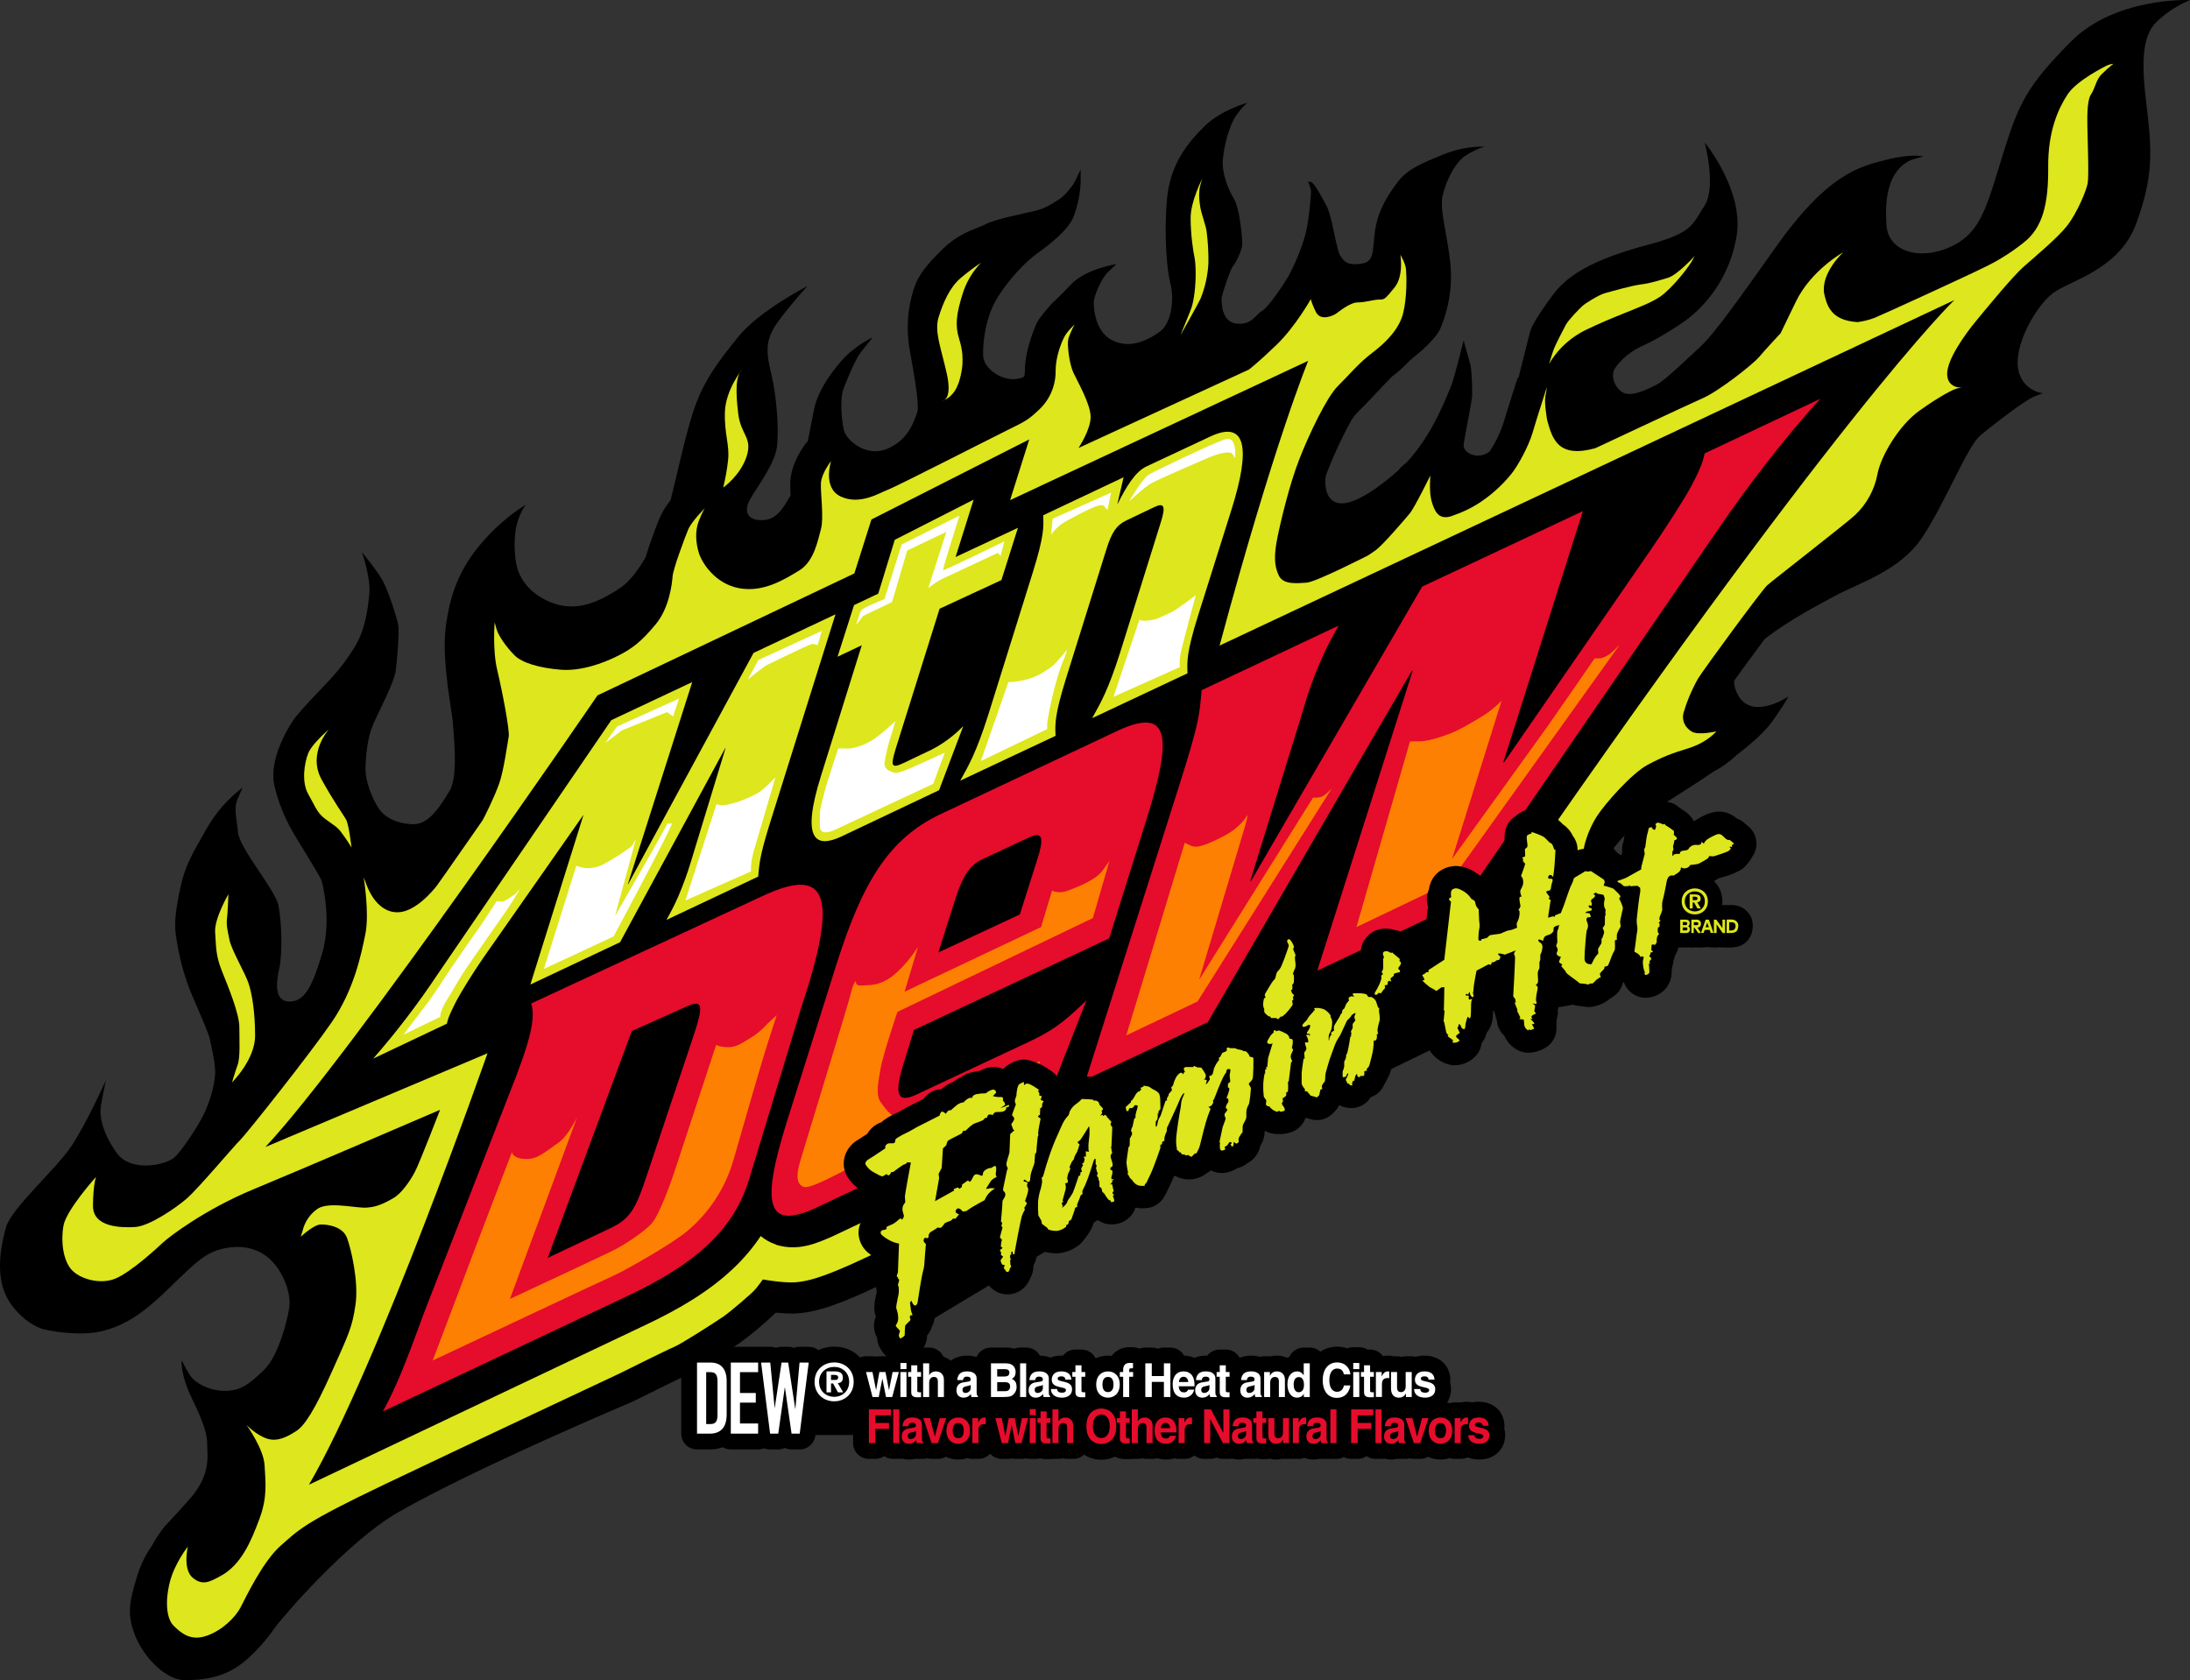
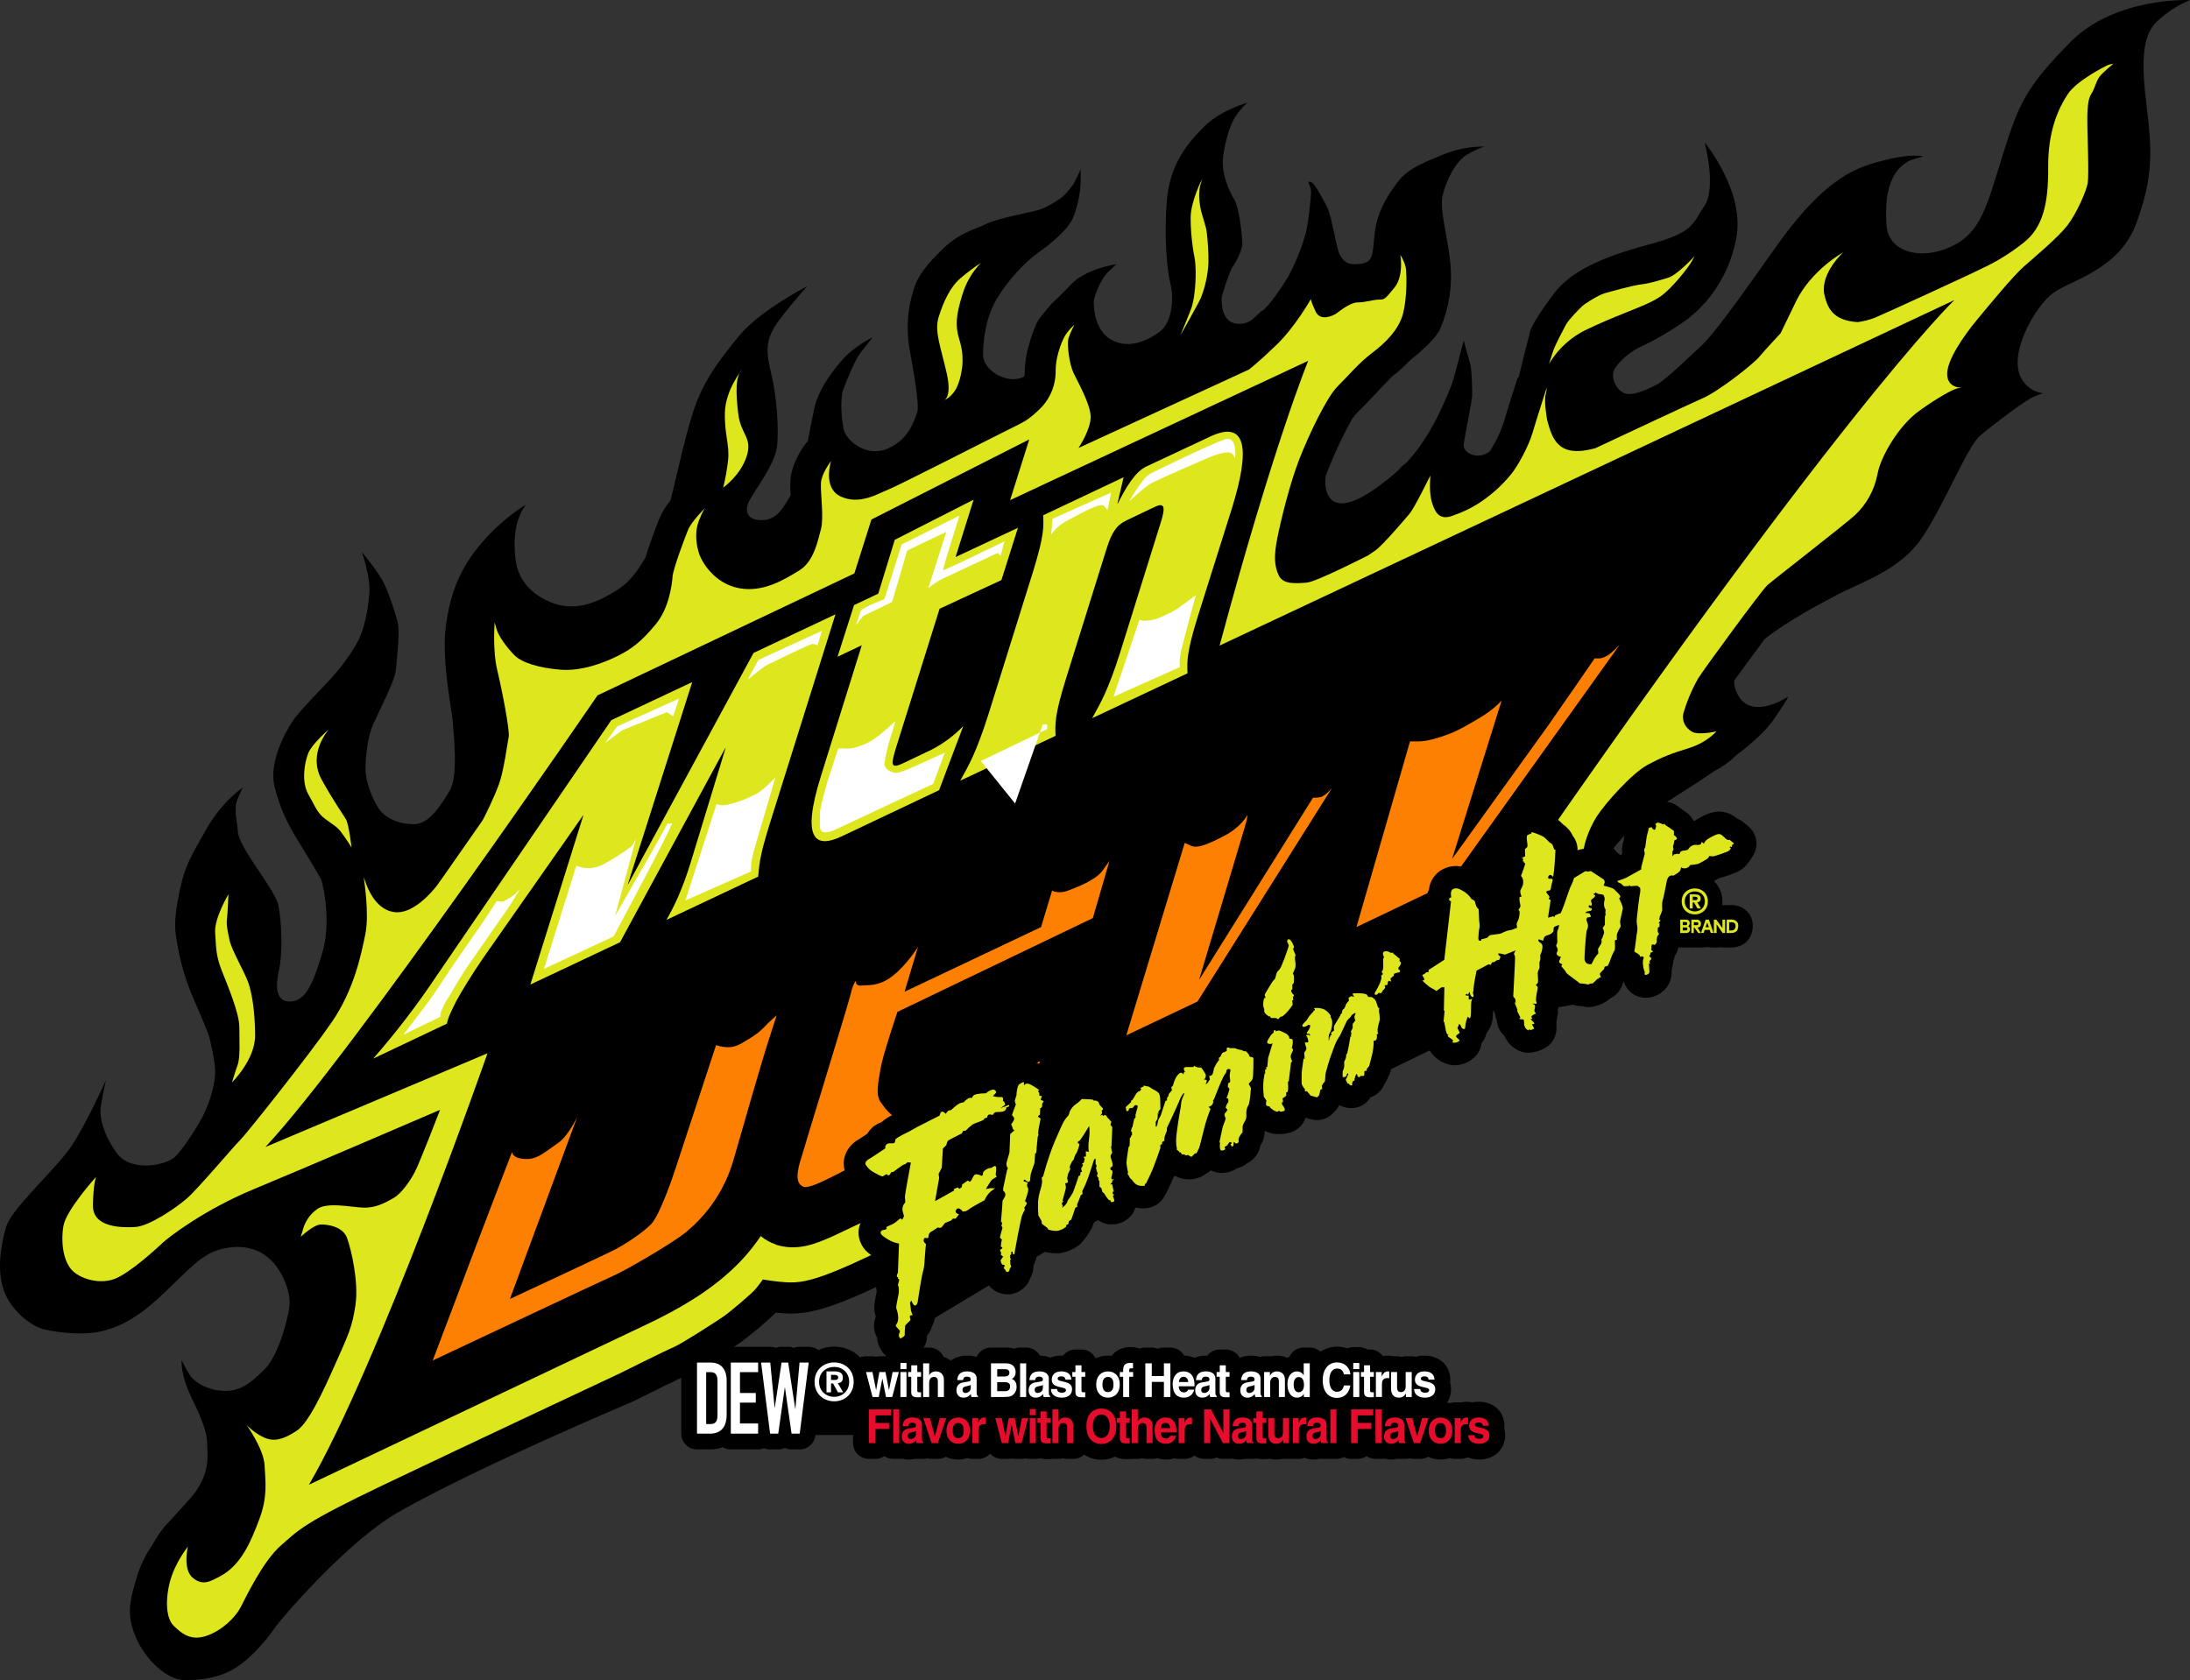
<svg xmlns="http://www.w3.org/2000/svg" xmlns:ns1="http://sodipodi.sourceforge.net/DTD/sodipodi-0.dtd" xmlns:ns2="http://www.inkscape.org/namespaces/inkscape" width="1991" height="1527.58" version="1.1" viewBox="0 0 1991 1527.58">
  <rect x="0" y="0" width="1991" height="1527.58" fill="#333333" stroke="none" />
  <g id="svg2" ns1:docname="f94a6b6abdc788964ed89a7096a3a07d.ai">
    <ns1:namedview id="namedview4" bordercolor="#666666" borderopacity="1.0" ns2:pagecheckerboard="0" ns2:pageopacity="0.0" ns2:pageshadow="2" pagecolor="#ffffff" />
    <path id="path10" d="M1068.19,777.669h16.493v-18.855h-16.493v18.855Z" fill="#000" stroke-width="0" />
    <rect x="822" y="630.673" width="347" height="266.233" fill="none" stroke-width="0" />
    <g id="g16">
      <path d="M1540.872,844.614c-14.356,0-25.181-10.775-25.181-25.069,0-14.249,10.826-24.996,25.181-24.996,14.26,0,25.013,10.747,25.013,24.996,0,14.294-10.753,25.069-25.013,25.069Z" fill="#000" stroke-width="0" />
      <path d="M1527.441,861.502c-7.251-.05-13.1-5.945-13.1-13.196v-12.159c0-3.519,1.406-6.898,3.905-9.374,2.471-2.449,5.811-3.821,9.29-3.821h4.707c1.037,0,2.045.073,3.02.213.779-.146,1.586-.219,2.409-.219h4.527c1.703,0,3.278.174,4.757.532,1.182-.347,2.432-.532,3.709-.532h2.902c.773,0,1.535.067,2.281.196.745-.129,1.513-.196,2.292-.196h2.18c.947,0,1.883.101,2.79.297.908-.196,1.843-.297,2.807-.297,0,0,2.818.006,3.003.011.286-.017,4.729-.118,4.729-.118,6.853,0,12.31,2.572,16.238,7.648,5.525,7.083,4.197,17.813-.224,23.668-1.928,2.521-5.407,5.715-11.263,6.858-2.191.426-4.219.482-5.917.482h-6.382c-.925,0-1.838-.095-2.729-.286-.885.191-1.799.286-2.74.286h-2.493c-.555,0-1.104-.034-1.642-.101h-1.266c-1.087,0-2.152-.134-3.171-.387-1.025.252-2.09.387-3.177.387h-.773c-.577.078-1.165.118-1.759.118h-2.465c-.672,0-1.339-.05-2-.151-.65.101-1.322.151-2.006.151h-2.208c-.745,0-1.479-.062-2.191-.179-.712.101-1.434.157-2.174.168l-2.432.011-3.435-.011Z" fill="#000" stroke-width="0" />
      <rect x="633.682" y="1250.067" width="661.527" height="54.673" fill="#000" stroke-width="0" />
      <path d="M1215.428,1285.334c-5.749,0-10.87-1.608-15.084-4.494-2.544,2.292-5.906,3.681-9.593,3.681h-5.379c-.28,0-.56-.006-.835-.022-1.692.409-3.468.622-5.301.622-2.527,0-4.925-.398-7.15-1.143-1.25.353-2.566.544-3.928.544h-5.502c-1.373,0-2.695-.191-3.95-.549-1.255.359-2.578.549-3.95.549h-5.502c-.347,0-.695-.011-1.037-.039-.342.028-.689.039-1.037.039h-5.939c-.521,0-1.037-.028-1.547-.084-1.709.426-3.614.684-5.721.684-3.418,0-6.595-.756-9.38-2.118-1.832.981-3.905,1.575-6.119,1.675-1.255.062-2.253.101-3.244.101h-.706c-1.894,0-3.693-.196-5.379-.572-.964.207-1.961.314-2.987.314h-5.934c-.521,0-1.037-.028-1.552-.084-1.709.426-3.614.684-5.721.684-2.841,0-5.514-.521-7.934-1.479-2.628.964-5.48,1.479-8.489,1.479-2.762,0-5.525-.415-8.153-1.266-1.373.431-2.824.667-4.337.667h-5.895c-1.95,0-3.81-.387-5.502-1.093-1.692.706-3.552,1.093-5.502,1.093h-5.895c-2.678,0-5.183-.734-7.329-2.012-2.146,1.278-4.651,2.012-7.329,2.012h-5.502c-1.754,0-3.429-.314-4.981-.891-2.706.969-5.665,1.49-8.808,1.49-4.578,0-8.758-1.098-12.338-3.087-2.18,1.552-4.816,2.516-7.676,2.645-1.269.062-2.258.101-3.244.101h-.709c-3.001,0-5.752-.487-8.192-1.401-2.9,1.126-6.15,1.743-9.646,1.743-2.69,0-5.231-.331-7.587-.953-1.023.23-2.084.353-3.177.353h-5.934c-.521,0-1.039-.028-1.549-.084-1.709.426-3.614.684-5.724.684-2.112,0-4.132-.291-6.026-.829-.835.151-1.698.23-2.578.23h-5.502c-1.905,0-3.723-.37-5.388-1.048-2.642.717-5.64,1.048-9.147,1.048h-11.946c-2.107,0-4.11-.454-5.911-1.272-1.801.818-3.805,1.272-5.911,1.272h-5.937c-.521,0-1.039-.028-1.549-.084-1.709.426-3.614.684-5.721.684-3.833,0-7.36-.947-10.377-2.639-2.157,1.294-4.682,2.04-7.38,2.04h-5.502c-1.37,0-2.695-.191-3.948-.549-1.255.359-2.58.549-3.95.549h-5.155c-.518.078-1.045.134-1.58.157-1.261.062-2.255.101-3.247.101h-.706c-2.196,0-4.258-.263-6.164-.762-1.205.331-2.468.504-3.777.504h-5.502c-1.292,0-2.544-.168-3.735-.493-1.193.325-2.443.493-3.726.493h-5.659c-1.132,0-2.239-.134-3.3-.381-1.065.247-2.171.381-3.303.381h-5.659c-6.533,0-12.24-4.415-13.882-10.736l-5.895-22.676c-1.118-4.298-.182-8.87,2.535-12.383,2.715-3.513,6.906-5.57,11.347-5.57h5.855c1.076,0,2.129.118,3.143.347,1.017-.23,2.07-.347,3.146-.347,0,0,5.945.006,6.147.011,2.292-4.869,7.245-8.242,12.986-8.242h5.502c2.732,0,5.287.762,7.461,2.09h.726c2.056-1.137,4.424-1.787,6.94-1.787h5.502c5.799,0,10.795,3.44,13.056,8.394,2.446.784,4.673,1.984,6.617,3.519,3.667-2.796,8.635-4.583,15.14-4.583,2.945,0,5.71.443,8.226,1.266,2.216-5.065,7.267-8.601,13.148-8.601h13.717c2.718,0,5.203.359,7.45,1.014,1.645-.656,3.438-1.014,5.315-1.014h5.502c5.376,0,10.063,2.959,12.518,7.335,3.454.034,6.654.672,9.492,1.821,2.799-1.16,6.035-1.821,9.699-1.821.583,0,1.157.017,1.723.045,2.622-3.396,6.735-5.586,11.361-5.586h5.502c5.659,0,10.554,3.278,12.885,8.035,3.317-1.608,7.099-2.493,11.201-2.493,1.154,0,2.281.067,3.379.207,3.597-4.953,9.436-7.923,16.541-7.923,2.286,0,3.34.078,4.012.134,1.698.14,3.3.566,4.768,1.238,1.625-.639,3.396-.992,5.25-.992h5.895c1.95,0,3.81.387,5.502,1.093,1.692-.706,3.552-1.093,5.502-1.093h5.895c5.379,0,10.063,2.959,12.518,7.34,3.138.05,6.326.717,9.307,2.023,2.981-1.283,6.539-2.028,10.741-2.028.325,0,.644.006.958.017,2.628-3.384,6.73-5.558,11.341-5.558h5.502c5.446,0,10.187,3.037,12.613,7.508,2.953-1.244,6.472-1.967,10.607-1.967,2.774,0,5.385.392,7.777,1.121,1.227-.342,2.516-.521,3.849-.521h5.267c.347,0,.695.011,1.037.039,2.017-.499,3.872-.639,5.334-.639,3.323,0,6.421.684,9.178,1.928.689-.303,1.39-.577,2.101-.807,2.247-4.981,7.256-8.45,13.078-8.45h5.502c3.726,0,7.116,1.418,9.666,3.749,4.567-3.082,9.907-4.561,15.09-4.561,3.463,0,6.617.549,9.442,1.535,1.647-.661,3.446-1.025,5.329-1.025h5.502c2.734,0,5.284.762,7.458,2.09h2.365c4.824,0,9.094,2.381,11.694,6.035,1.474-.331,3.02-.493,4.651-.493.835,0,1.675.062,2.521.157.784.09,1.547.235,2.286.443h3.368c1.356,0,2.667.191,3.911.538,1.238-.347,2.549-.538,3.905-.538h5.502c1.283,0,2.527.168,3.715.487,2.292-.7,4.847-1.087,7.643-1.087,13.543,0,22.845,8.198,23.702,20.883.078,1.154.017,2.297-.179,3.418.616,2.09.84,4.18.84,6.119,0,12.831-9.884,22.144-23.5,22.144-2.959,0-5.738-.398-8.282-1.149-1.255.359-2.572.549-3.939.549h-5.261c-.364,0-.728-.011-1.087-.039-1.715.42-3.508.639-5.362.639-3.362,0-6.472-.7-9.223-1.978-1.86.885-3.945,1.378-6.141,1.378h-5.116c-.516.078-1.042.134-1.58.157-1.255.062-2.253.101-3.244.101h-.706c-2.196,0-4.258-.263-6.164-.762-1.205.331-2.471.504-3.777.504h-5.502c-1.793,0-3.508-.331-5.088-.93-2.987,1.137-6.27,1.743-9.761,1.743Z" fill="#000" stroke-width="0" />
      <path d="M1001.243,1327.247c-5.396,0-10.957-1.535-15.681-4.729-2.569,2.432-6.038,3.922-9.856,3.922h-5.502c-1.37,0-2.695-.191-3.948-.549-1.255.359-2.58.549-3.95.549h-5.189c-.479.073-.964.123-1.454.151-1.112.056-2.227.101-3.337.101h-.709c-2.191,0-4.253-.263-6.155-.756-1.205.331-2.474.504-3.785.504h-5.502c-1.292,0-2.544-.168-3.735-.493-1.193.325-2.443.493-3.726.493h-5.659c-1.132,0-2.239-.134-3.3-.381-1.065.247-2.171.381-3.303.381h-5.659c-4.155,0-7.973-1.782-10.629-4.712-2.622,2.897-6.413,4.712-10.627,4.712h-5.502c-1.586,0-3.115-.258-4.541-.734-2.578.863-5.376,1.328-8.343,1.328-4.13,0-7.937-.897-11.274-2.527-2.135,1.238-4.603,1.933-7.195,1.933h-5.777c-1.294,0-2.558-.174-3.765-.504-1.205.331-2.471.504-3.777.504h-5.934c-.527,0-1.048-.028-1.563-.084-1.706.42-3.606.678-5.707.678-2.11,0-4.127-.286-6.015-.829-.84.157-1.706.235-2.592.235h-5.502c-3.012,0-5.805-.93-8.114-2.51-2.306,1.58-5.099,2.51-8.111,2.51h-5.895c-7.923,0-14.344-6.421-14.344-14.344v-30.611c0-7.923,6.421-14.344,14.344-14.344h20.082c.342,0,.681.011,1.02.034.336-.022.675-.034,1.017-.034h5.502c5.376,0,10.063,2.959,12.518,7.335,2.323.022,4.53.319,6.589.857.894-.174,1.813-.263,2.74-.263h6.13c1.532,0,3.02.241,4.421.695,1.401-.454,2.888-.695,4.421-.695h5.858c1.199,0,2.381.151,3.519.437,2.314-.672,4.794-1.031,7.402-1.031,2.967,0,5.766.465,8.343,1.328,1.426-.476,2.956-.734,4.541-.734,0,0,5.715.006,5.939.017,1.617-.409,3.334-.611,5.144-.611.947,0,1.897.078,2.852.196,1.177.146,2.306.437,3.37.846,1.151-.297,2.345-.448,3.558-.448h5.855c1.076,0,2.129.118,3.143.347,1.017-.23,2.07-.347,3.146-.347,0,0,5.945.006,6.15.011,2.292-4.869,7.245-8.237,12.983-8.237h5.502c2.729,0,5.278.762,7.45,2.084h.737c2.056-1.137,4.421-1.787,6.94-1.787h5.502c5.802,0,10.798,3.446,13.058,8.399,1.336.431,2.611.981,3.807,1.647,5.452-7.374,13.949-10.859,22.071-10.859,4.404,0,8.92,1.025,13,3.138,1.238-.353,2.549-.538,3.9-.538h3.861c2.056-1.137,4.427-1.787,6.942-1.787h5.502c5.799,0,10.798,3.446,13.056,8.399.807.258,1.591.56,2.348.908,2.97-1.278,6.292-1.972,9.862-1.972,2.544,0,5.133.403,7.62,1.222,1.328-.409,2.74-.628,4.202-.628h5.267c.258,0,.51.006.768.022,1.619-.415,3.183-.583,4.628-.611,2.454-4.382,7.139-7.34,12.518-7.34h6.214c1.972,0,3.883.403,5.637,1.154,1.731-.745,3.637-1.154,5.642-1.154h5.497c5.379,0,10.063,2.959,12.518,7.335.219.006.437.006.656.017,2.622-3.384,6.73-5.564,11.341-5.564h5.502c4.886,0,9.201,2.443,11.789,6.169,1.02.067,2.017.241,2.97.51,1.238-.347,2.549-.538,3.905-.538h5.502c.594,0,1.177.034,1.748.106.572-.073,1.154-.106,1.748-.106,0,0,5.715.006,5.934.017,1.619-.409,3.34-.611,5.149-.611.953,0,1.911.078,2.863.196.717.095,1.418.235,2.096.426,1.703-.359,3.547-.572,5.536-.616,2.454-4.376,7.144-7.34,12.523-7.34h5.502c2.421,0,4.701.6,6.696,1.659,2-1.059,4.281-1.659,6.702-1.659h20.082c.342,0,.684.011,1.02.034.336-.022.678-.034,1.02-.034h5.502c5.379,0,10.063,2.959,12.518,7.335,2.32.022,4.527.319,6.589.857.897-.174,1.81-.263,2.74-.263h6.13c1.535,0,3.02.241,4.421.695,1.401-.454,2.886-.695,4.421-.695h5.855c1.199,0,2.381.151,3.519.437,2.314-.672,4.791-1.031,7.402-1.031,2.97,0,5.766.459,8.343,1.328,1.429-.476,2.959-.734,4.544-.734h5.267c.258,0,.51.006.768.022,1.776-.454,3.496-.616,5.049-.616.953,0,1.911.078,2.863.196.656.084,1.3.213,1.922.381,1.754-.375,3.648-.577,5.665-.577,13.538,0,22.845,8.192,23.707,20.872.078,1.154.017,2.303-.179,3.429.616,2.09.84,4.174.84,6.113,0,12.831-9.884,22.144-23.5,22.144-3.928,0-7.536-.7-10.713-1.995-1.871.897-3.973,1.401-6.186,1.401h-5.502c-1.586,0-3.115-.258-4.544-.734-2.578.869-5.374,1.328-8.343,1.328-4.13,0-7.934-.897-11.268-2.527-2.14,1.238-4.606,1.933-7.195,1.933h-5.777c-1.294,0-2.561-.174-3.765-.504-1.205.331-2.471.504-3.777.504h-5.934c-.527,0-1.048-.028-1.563-.084-1.709.42-3.609.678-5.71.678-2.107,0-4.124-.286-6.012-.829-.84.157-1.709.235-2.594.235h-5.502c-3.009,0-5.805-.93-8.114-2.516-2.309,1.586-5.105,2.516-8.114,2.516h-5.895c-2.421,0-4.701-.6-6.702-1.659-1.995,1.059-4.275,1.659-6.696,1.659h-5.502c-.375,0-.751-.017-1.121-.045-.364.028-.74.045-1.115.045h-5.934c-.527,0-1.048-.028-1.563-.084-1.703.42-3.603.678-5.704.678-2.891,0-5.603-.538-8.058-1.53-1.586.605-3.306.936-5.105.936h-5.502c-.594,0-1.177-.034-1.748-.106-.572.073-1.154.106-1.748.106h-5.261c-.37,0-.74-.017-1.104-.039-1.709.415-3.502.633-5.346.633-2.073,0-4.051-.263-5.906-.768-.773.168-1.569.28-2.387.325-1.115.056-2.224.101-3.334.101h-.712c-1.894,0-3.687-.196-5.362-.566-.969.207-1.972.314-3.003.314h-5.934c-.527,0-1.048-.028-1.563-.084-1.709.42-3.609.678-5.71.678s-4.113-.286-5.996-.824c-.835.151-1.692.23-2.566.23h-5.895c-2.028,0-4.001-.431-5.794-1.222-1.771.784-3.737,1.222-5.799,1.222h-5.502c-3.334,0-6.405-1.137-8.842-3.048-2.432,1.911-5.502,3.048-8.836,3.048h-5.502c-1.367,0-2.684-.191-3.939-.549-2.342.751-4.858,1.143-7.492,1.143-2.718,0-5.441-.403-8.035-1.227-1.334.409-2.751.633-4.225.633h-5.497c-1.373,0-2.695-.191-3.95-.549-1.255.359-2.578.549-3.95.549h-5.189c-.476.073-.964.123-1.457.151-1.115.056-2.224.101-3.334.101h-.712c-3.833,0-7.262-.796-10.153-2.264-3.911,1.9-8.186,2.818-12.361,2.818Z" fill="#000" stroke-width="0" />
      <path d="M719.639,1317.856c-2.154,0-4.208-.476-6.057-1.339-1.846.863-3.9,1.339-6.054,1.339h-7.408c-1.916,0-3.757-.381-5.438-1.07-1.678.689-3.516,1.07-5.444,1.07h-24.837c-2.701,0-5.228-.745-7.385-2.045-3.23,1.238-7.111,2.045-11.736,2.045h-11.599c-7.923,0-14.344-6.421-14.344-14.344v-64.634c0-7.923,6.421-14.344,14.344-14.344h12.338c4.39,0,8.088.756,11.19,1.933,2.112-1.233,4.569-1.933,7.192-1.933h24.837c.457,0,.911.022,1.356.062.445-.039.894-.062,1.345-.062h8.335c1.804,0,3.536.336,5.133.947,1.6-.611,3.331-.947,5.133-.947h6.018c1.813,0,3.558.342,5.169.964,1.605-.622,3.351-.964,5.169-.964h8.332c3.211,0,6.298,1.076,8.794,3.015,4.292-2.028,9.173-3.149,14.42-3.149,18.247,0,32.009,13.745,32.009,31.967,0,18.289-13.762,32.084-32.009,32.084-5.329,0-10.276-1.16-14.619-3.256l-2.547,20.116c-.905,7.172-7.004,12.546-14.23,12.546h-7.408Z" fill="#000" stroke-width="0" />
      <g id="g22">
        <path id="path24" d="M1991,.052s-67.883-3.061-108.491,37.995c-40.608,41.056-47.31,56.448-61.826,103.027-14.517,46.579-19.408,70.485-47.31,83.343-27.901,12.859-56.395,4.292-58.223-18.997-1.827-23.29.61-50.256,22.437-60.054l10.913-3.078s-9.695-3.061-33.959,3.078c-24.264,6.139-53.366,12.859-101.268,80.916-47.901,68.057-59.441,81.707-68.214,89.711-6.3,5.664-31.522,30.15-38.763,33.685-7.241,3.536-19.233,9.851-27.727,8.338-8.494-1.513-15.474-15.145-10.444-22.973s14.726-16.148,26.214-21.108c11.487-4.961,36.726-20.458,44.715-27.775,21.011-18.313,35.045-43.457,39.686-71.101,7.241-41.654-28.964-85.559-28.964-85.559,0,0,10.984,40.88-.261,57.784-11.244,16.904-9.991,24.24-50.947,35.181-40.956,10.941-70.477,23.852-85.951,44.574-15.473,20.721-20.243,30.044-21.479,34.336-.835,2.832-6.579,25.559-10.582,42.094l-.749-.123c-.417,1.249-9.904,30.818-13.315,42.446-3.048,8.666-7.109,16.933-12.098,24.626-1.503,1.185-3.176,2.134-4.96,2.814-9.747,3.518-19.495-2.533-18.746-9.094.748-6.561,7.745-40.634,7.745-44.662,0-4.028-.244-23.237-1.74-28.285-1.497-5.049-6.04-21.689-6.04-21.689,0,0-9.191,36.94-11.453,41.636-2.089,4.468-15.857,43.677-40.713,69.641,0,0-5.465,3.975-6.701,6.438-28.18,24.908-57.562,42.498-65.534,20.282-1.487-4.802-1.803-9.895-.922-14.847.609-1.759,1.218-3.377,1.845-4.96,6.27-16.046,13.621-31.638,22.001-46.668,1.805-2.574,3.826-4.987,6.04-7.212,5.518-5.048,19.146-20.035,30.077-31.258,6.069-4.622,11.756-9.734,17.006-15.286,9.835-7.863,23.463-19.789,27.101-28.426,7.926-18.504,11.105-38.729,9.243-58.805-2.75-27.001-10.252-49.464-6.963-62.85,3.29-13.386,11.488-30.273,21.723-36.342,5.073-3.208,10.531-5.749,16.24-7.564-12.739-.11-25.377,2.279-37.214,7.037-18.729,7.81-32.462,12.858-41.774,25.224-9.313,12.366-18.137,26.245-20.627,44.715-2.489,18.47-.261,27.758-12.445,29.534-12.184,1.777-15.665-1.759-19.233-7.581-3.569-5.823-7.241-35.322-12.185-44.662-4.943-9.341-11.487-21.46-14.238-21.97l-2.75-.493s2.75,5.805,2.75,9.34c0,3.536-2.001,25.981-4.751,37.345-3.835,13.851-9.225,27.213-16.066,39.824-5.222,8.796-18.224,28.022-23.725,31.047-5.5,3.026-9.242,13.123-23.219,11.61-13.977-1.513-13.751-19.947-13.49-23.465.261-3.519,8.233-26.755,10.235-28.778s8.494-14.389,8.494-20.44c0-6.051-2.506-32.56-7.502-40.634-4.995-8.074-10.983-22.727-10.235-34.829.749-12.102,5.744-32.067,12.185-41.144,6.44-9.077,10.443-11.61,10.443-11.61,0,0-23.724,6.298-38.972,21.197-15.247,14.899-31.713,34.582-34.464,67.389-2.75,32.806,0,63.606,3.255,76.219,3.255,12.612,1.741,35.339-9.991,43.659-11.731,8.32-27.971,15.831-43.95,7.036-15.978-8.795-16.361-33.07-15.561-36.588.801-3.518,5.814-18.435,13.055-25.242l7.241-6.825s-27.711,4.046-41.2,18.435c-7.763,8.285-17.789,17.731-17.789,17.731-11.122,12.77-12.184,15.004-13.49,17.59-.122.211-10.652,23.096-10.652,42.921-.001,1.872-.224,3.738-.662,5.558l-.365.211c-14.726,7.318-36.466-5.558-36.953-19.191-.487-13.632,2.733-36.342,12.985-52.771,10.252-16.429,24.717-32.067,36.709-40.651,11.993-8.585,28.476-21.689,32.706-33.563,3.665-9.782,5.774-20.088,6.249-30.537v-11.961s-4.996,11.363-7.241,14.389c-2.245,3.025-7.241,9.85-12.741,13.122-5.501,3.272-11.488,8.074-22.628,10.554-11.14,2.481-35.717,7.564-43.219,11.61-7.502,4.046-23.22,7.036-38.955,22.217-15.735,15.18-23.219,24.978-26.979,37.098-5.581,17.355-6.913,35.819-3.881,53.809,3.986,22.216,9.486,52.489,6.962,58.558-2.524,6.069-6.754,23.976-26.735,32.56-19.983,8.584-37.963-8.092-39.947-17.168-1.985-9.077-3.76-28.514,0-37.855,3.76-9.34,10.234-26.262,16.483-33.826s9.73-12.313,9.73-12.313c0,0-16.64,7.827-28.424,21.46-11.784,13.632-21.322,28.461-24.577,43.026-1.323,6.034-3.481,18.013-6.057,30.713l-.505-.282c-4.265,5.436-14.273,19.825-15.196,35.762-.168,4.351-.093,8.709.227,13.052-5.971,9.956-11.906,22.04-25.169,22.463-15.474.51-16.971-9.077-11.976-18.418,4.996-9.34,22.715-32.278,24.717-48.109,2.002-15.832-.244-46.175-5.222-66.844-4.978-20.668-5.5-31.539,7.241-48.461s25.726-31.03,25.726-31.03c0,0-43.724,22.639-62.191,45.348-18.468,22.71-32.463,40.634-41.775,69.166-7.641,23.588-16.135,63.571-20.539,80.405-3.965,4.808-7.273,10.133-9.834,15.832-.105.264-8.076,19.842-12.811,35.902-6.545,11.363-14.36,21.97-22.993,27.792-23.237,15.656-43.219,21.707-64.402,12.63-21.183-9.076-28.72-24.485-30.478-36.095-1.758-11.61-1.984-27.265,2.002-38.365,3.986-11.099,7.241-13.878,7.241-13.878,0,0-19.983,11.099-40.208,34.582-20.226,23.483-29.207,46.931-32.967,77.732s6.51,79.79,6.51,85.067c0,5.277,5.744,48.462-2.733,62.587-8.477,14.125-18.99,30.853-32.915,30.642-13.925-.211-25.987-5.558-31.731-14.389-5.744-8.83-12.184-24.239-11.975-36.341.209-12.103,1.984-28.778,6.962-40.142,4.978-11.363,19.147-38.1,20.487-48.461,1.34-10.361,3.481-35.832,2.246-42.217-1.236-6.385-8.703-30.027-13.925-39.614-5.222-9.586-19.06-26.227-19.06-26.227,0,0,8.251,23.219,6.754,38.118s-3.76,32.05-12.741,47.195c-5.906,9.913-12.769,19.211-20.487,27.758-3.986,4.802-29.973,30.801-36.205,40.141-6.231,9.341-21.74,36.588-16.988,58.541,3.427,14.908,9.067,29.207,16.727,42.41,2.75,5.278,24.734,39.878,26.231,44.416s9.243,37.608.505,66.632c-8.738,29.025-15.491,43.167-29.225,43.413-13.733.247-12.985-15.391-9.747-29.78,3.237-14.389,2.245-43.413-.749-57.802-2.993-14.389-35.473-51.733-36.726-66.368-1.253-14.636-4.247-21.461,0-31.047l4.247-9.587c-13.312,10.064-24.448,22.773-32.723,37.344-13.473,23.976-19.965,33.316-24.96,58.559-4.996,25.242-4.248,32.806-1.741,46.192,2.652,16.126,7.18,31.879,13.49,46.931,7.745,17.925,15.491,35.585,16.239,40.141.749,4.556,4.073,16.395,4.665,27.512.592,11.117-4.421,28.267-10.165,40.123s-18.885,31.54-26.109,38.875c-7.223,7.335-40.26,15.128-53.488-3.799-13.229-18.928-14.482-32.05-14.482-37.855s4.995-28.021,4.995-28.021c0,0-17.231,38.698-31.226,59.807-13.994,21.108-54.533,56.553-59.528,73.721-4.996,17.168-8.494,39.614-2.054,57.749,6.44,18.136,24.716,32.824,37.457,35.586,12.742,2.761,35.456,5.558,52.218,1.266s31.975-11.856,55.699-34.319c23.725-22.463,34.464-35.339,51.191-39.877,16.727-4.538,32.48-2.269,44.455,8.074,11.975,10.343,20.487,31.047,18.485,44.68-2.001,13.632-10.443,44.661-22.714,56.535-12.272,11.873-20.731,19.349-35.474,19.349s-27.728-7.317-32.218-14.371c-2.771-4.384-5.27-8.937-7.485-13.633,0,0-1.479,12.718,9.521,35.216,11.001,22.498,13.925,33.317,13.734,41.654-.192,8.338,4.247,26.491-15.474,48.954-7.711,8.796-23.76,26.122-23.76,26.122-4.112,5.264-7.791,10.859-11,16.729-5.546,8.002-9.909,16.777-12.95,26.051-6.962,23.219-10.74,35.339-2.002,56.535,8.738,21.197,28.476,39.121,43.515,39.632,15.039.51,33.454-1.759,48.737-11.874,15.282-10.114,28.459-27.001,34.202-35.321,5.744-8.321,65.847-78.735,112.408-105.367,71.243-40.774,212.109-100.107,213.484-100.758l.609-.299c20.069-10.009,43.15-21.337,46.996-22.867,11.349-4.591,49.573-30.079,49.921-30.326,11.326-8.365,22.111-17.454,32.288-27.212,4.595.457,9.573.827,14.168.827,1.967,0,3.83,0,5.553-.194,15.665-1.126,31.957-6.192,59.998-18.628,27.449-12.19,260.097-123.854,271.133-129.149l220.742-103.941c20.469-9.763,45.255-21.267,51.435-23.694l2.384-.581c5.069-1.445,10.283-2.307,15.544-2.568.748,0,1.427,0,2.036.088,2.907.316,79.65,10.273,117.038-16.395,35.456-25.294,47.553-48.655,47.553-70.115,0,0-51.73,27.67-76.586,7.441-5.849-4.767.905-16.746,3.481-25.101,25.917,34.125,85.776-35.797,85.776-35.797,0,0-24.368,5.928-39.859,5.928-5.675,0-15.666-4.573-18.781-10.431,16.901-21.548,34.324-32.894,46.857-41.021,10.443-6.79,27.414-17.203,44.594-28.971,7.343-3.763,14.084-8.619,19.999-14.407,14.169-10.783,26.701-21.935,33.663-31.997,18.19-26.385,12.741-20.844,12.741-20.844,0,0-37.005,24.521-47.309-7.969-.726-2.305-1.027-4.726-.888-7.141,7.415-10.326,18.033-24.82,27.658-37.767,22.071-17.432,51.261-32.313,63.584-39.051,22.454-12.313,59.442-22.674,80.068-53.932,20.626-31.258,40.625-82.129,52.218-91.944,11.592-9.816,41.234-32.472,49.119-35.551l7.885-3.06c-11.959-1.6-21.278-11.271-22.54-23.395-3.029-21.443,16.379-55.78,31.539-67.424,15.161-11.645,60.033-20.827,75.803-63.115,15.77-42.287,14.551-66.843,9.713-106.034-4.839-39.192-4.857-64.364,9.085-77.838,8.813-8.365,19.066-15.03,30.252-19.666" fill="#000" stroke-width="0" />
      </g>
      <g id="g26">
        <path id="path28" d="M1914.901,59.859s-26.666,12.964-35.143,25.911c-8.476,12.946-17.945,33.421-17.684,66.104.261,32.683-4.63,55.216-22.628,68.954-11.452,9.147-23.939,16.889-37.196,23.062-12.306,6.226-90.79,42.216-97.978,45.101-4.975,1.854-10.135,3.157-15.387,3.888-23.916-1.478-27.85-14.354-30.53-26.175-2.82-18.927,17.406-37.327,17.406-37.327,0,0-29.138,16.113-43.063,44.891l-13.925,28.778s-14.098,15.022-19.494,21.513c-5.396,6.491-36.205,30.818-50.895,37.327-14.691,6.508-97.978,45.612-97.978,45.612-33.594,9.287-39.059-7.863-43.863-25.665,0,0-2.82-15.831-1.532-22.023.617-2.555,1.041-5.154,1.27-7.775,0,0-9.747,30.326-13.071,41.725-3.325,11.398-13.09,29.903-19.756,37.854-8.616,10.475-18.835,19.49-30.269,26.702-6.698,4.164-13.839,7.551-21.288,10.097-12.184,5.101-16.57-1.231-19.494-9.851-2.594-7.036-2.681-16.235-2.054-26.174,0,0-14.36,29.288-18.712,34.477-4.351,5.189-24.89,29.288-31.33,33.686l-6.371,4.344s-47.466,24.363-56.186,24.891c-8.721.528-21.027,2.058-25.135-6.491-4.107-8.549-4.612-17.889-1.27-34.477,3.342-16.588,11.279-49.253,19.999-71.54,8.721-22.287,24.873-56.289,34.812-66.087,9.939-9.798,18.99-21.003,31.331-30.326,12.341-9.323,24.612-21.513,28.215-36.289,3.603-14.776,3.081-33.967,2.559-39.666-.523-5.7-5.135-13.211-5.135-13.211,0,0,3.342,19.174-5.379,29.798-8.72,10.625-8.981,10.889-13.924,10.889-4.944,0-12.567,2.586-19.495,2.586s-16.919,8.302-19.495,10.114c-2.576,1.812-14.36,7.511-18.711-1.759-4.352-9.27-4.369-11.398-4.369-11.398,0,0-14.099,25.136-31.331,41.724-17.232,16.588-24.995,22.375-24.995,22.375l-154.913,71.294s11.279-16.852,11.036-28.514c-.244-11.663-11.802-31.663-15.666-39.93-3.864-8.268-5.9-25.911-4.612-30.836,1.476-4.462,3.364-8.772,5.639-12.877,0,0-6.509,5.699-9.503,11.575-2.995,5.876-7.694,18.4-7.694,30.326.186,13.221-5.117,25.917-14.621,35.005-10.443,9.833-12.045,10.554-28.981,18.909-16.936,8.356-99.231,50.485-108.456,54.108-9.225,3.624-25.9,14.248-43.08,6.474-17.18-7.776-8.981-32.402-8.981-32.402,0,0-8.703,11.152-9.243,19.965s2.82,31.891,0,41.988c-2.82,10.097-6.144,29.288-19.738,37.591-13.594,8.303-32.863,20.211-54.725,16.095-21.862-4.116-33.785-23.096-36.552-32.173-2.768-9.076-3.603-19.701,0-29.024,3.603-9.323,5.639-11.662,5.639-11.662,0,0-12.306,12.172-15.387,19.701-3.08,7.529-13.594,35.515-14.116,42.498-.522,6.984-3.063,28.778-15.387,43.554-12.323,14.776-20.26,21.513-34.115,28.514-13.855,7.001-34.116,14.248-52.566,12.7-18.451-1.548-34.638-5.963-41.775-13.228-7.136-7.264-14.377-17.361-16.17-23.588l-1.74-6.21s-2.054,25.049,2.315,43.238c4.368,18.188,11.54,55.005,10.443,60.704-1.096,5.699-4.369,30.59-8.703,42.762-4.334,12.173-13.925,31.891-15.665,34.213-1.741,2.322-37.44,53.915-41.043,58.594-3.604,4.679-20,24.363-36.153,24.099-16.152-.264-24.629-16.852-27.449-24.363l-2.819-7.511s5.378,32.648,1.531,51.575c-3.847,18.927-10.252,50.537-30.512,80.089-20.261,29.552-77.979,102.13-83.358,107.301-5.378,5.172-38.293,44.328-48.493,53.141-10.199,8.813-34.098,25.136-46.996,25.91-12.897.774-38.484.264-38.293-19.437.192-19.701,2.82-26.174,2.82-26.174,0,0-26.953,29.913-29.599,44.249-2.646,14.337-.339,31.46,7.111,39.973,7.449,8.514,25.9,14.073,40.033,8.285,14.134-5.787,37.858-27.687,43.08-32.612,5.222-4.925,37.701-30.08,82.852-48.743,45.152-18.664,169.273-72.121,169.273-72.121,0,0-18.467,47.952-22.819,56.29-4.351,8.337-12.323,19.947-19.756,24.098-7.432,4.152-15.909,9.077-27.692,8.549-11.784-.527-33.072-5.435-42.071,1.759-6.276,4.662-10.731,11.405-12.584,19.051l-1.741,5.699s11.54-10.889,17.946-11.135c6.405-.246,20.26,1.759,24.107,12.173,3.847,10.413,10.774,40.176,7.693,60.915-3.08,20.739-5.9,25.928-21.531,60.916-15.63,34.987-24.873,49.095-32.375,53.809-7.502,4.714-16.675,10.185-26.683,6.807-10.009-3.377-18.468-12.436-18.468-12.436,0,0,15.665,21.777,16.431,36.799.766,15.022,2.82,28.514-4.63,48.479-7.449,19.965-16.382,41.939-35.386,52.103-9.3,4.974-16.17,9.322-25.395,1.548-9.225-7.775-4.369-28.25-4.369-28.25,0,0-12.045,15.057-16.414,32.419-4.369,17.361-3.081,33.157,3.603,39.631,6.684,6.473,15.126,14.072,29.747,9.076,14.621-4.995,26.422-17.097,31.035-25.91,4.612-8.813,20.26-42.006,36.674-56.289,16.414-14.284,19.669-19.948,94.654-55.727,74.985-35.778,213.64-100.828,213.64-100.828,0,0,42.593-21.267,48.998-23.852,6.405-2.586,37.44-22.551,44.629-27.477,7.189-4.925,26.109-21.249,29.242-24.89,3.133-3.641,6.962-9.059,6.962-9.059,0,0,18.712,3.36,29.486,2.586,10.774-.774,23.342-4.152,50.791-16.324,27.449-12.173,270.453-128.832,270.453-128.832l220.725-103.942s51.035-24.362,55.908-25.4c4.874-1.038,17.963-5.189,30.269-3.888,12.306,1.302,26.684,4.926,31.331,2.076,4.647-2.85,13.925-4.925,21.549-17.116,4.77-7.971,7.742-16.908,8.702-26.174-1.717,5.282-6.853,8.632-12.323,8.039-9.747-.792-13.594-8.039-13.072-11.926,1.493-10.037,5.861-19.412,12.567-26.966,10.009-11.663,21.288-20.986,35.648-22.288,14.36-1.301,16.152-.51,16.152-.51,0,0-11.279-5.716-12.306-13.492-1.027-7.774,4.561-24.837,12.254-36.798,7.694-11.962,32.062-39.403,46.178-46.914,14.117-7.511,21.027-10.114,37.702-15.304,16.674-5.189,24.873-15.18,24.873-15.18,0,0-16.153,3.887-22.315.264-6.161-3.624-9.225-10.115-7.693-16.588,3.212-11.045,7.692-21.671,13.35-31.663,5.379-8.795,57.962-80.352,62.836-84.768,4.873-4.415,71.364-55.99,79.771-63.765,10.622-9.941,17.814-23.06,20.522-37.432,3.063-16.588,19.738-44.328,37.701-57.274,17.963-12.947,31.801-20.229,35.386-20.739l3.586-.528s-13.072.791-13.333-12.173c-.261-12.964,15.143-35.005,26.684-48.989,11.54-13.984,33.071-40.176,43.079-48.989,10.009-8.813,31.035-26.386,39.512-37.327,8.476-10.941,17.179-31.117,18.467-38.364,1.288-7.248-.261-45.102-.261-51.329,0-6.227-.765-23.325,3.325-29.552,4.09-6.227,4.369-12.947,9.503-18.136,3.407-3.402,7.004-6.602,10.775-9.586-2.231.225-4.405.844-6.423,1.829" fill="#dee61d" stroke-width="0" />
      </g>
      <g id="g30">
        <path id="path32" d="M543.399,632.18l233.327-110.819,15.526-49.025,143.477-72.824-17.406,55.216,270.976-126.65s-31.522,76.553-80.52,258.895l668.006-314.147s-105.793,100.441-428.482,571.16l-590.863,279.863c-15.996,7.141-31.992,13.791-51.278,8.091q-.47,0-.94-.492c-4.967-1.664-9.588-4.24-13.629-7.599-7.305,10.922-15.832,20.956-25.412,29.903-21.166,20-47.989,36.184-79.493,51.012l-305.788,145.156c63.044-108.04,162.31-392.265,162.31-392.265l-201.909,85.208c78.571-83.766,302.011-410.753,302.011-410.753" fill="#000" stroke-width="0" />
      </g>
      <g id="g34">
        <path id="path36" d="M207.672,813.044s-13.037,22.181-12.08,34.723c.958,12.542.261,20.247,6.005,34.724,5.744,14.477,15.996,38.892,15.996,51.434,0,12.542.958,27.318-1.584,34.389-2.541,7.072-5.082,15.832-5.082,15.832,0,0,20.991-20.581,20.991-42.446s-2.871-38.576-6.039-47.899c-3.168-9.322-15.283-29.903-17.18-38.892-1.897-8.989-3.029-14.358-2.367-19.177.661-4.82,1.34-22.688,1.34-22.688" fill="#dee61d" stroke-width="0" />
      </g>
      <g id="g38">
        <path id="path40" d="M298.967,663.209s-15.23,12.894-18.711,21.583c-3.482,8.69-6.371,26.034,0,37.292,6.37,11.258,6.691,13.546,11.122,18.628,4.431,5.083,13.368,9.323,17.406,14.16,3.903,5.035,7.518,10.291,10.826,15.744,0,0-2.451-21.027-4.993-25.513-2.541-4.485-10.878-15.74-22.448-36.723-12.636-23.817,6.798-45.171,6.798-45.171" fill="#dee61d" stroke-width="0" />
      </g>
      <g id="g42">
        <path id="path44" d="M674.622,336.028s-14.934,18.329-15.578,38.576c-.644,20.246,4.456,29.903,2.854,43.976-.916,8.343-2.399,16.612-4.438,24.749,0,0,15.665-10.923,21.305-28.285,5.639-17.362-5.314-19.465-7.634-39.065-2.321-19.599-2.549-33.865,3.491-39.951" fill="#dee61d" stroke-width="0" />
      </g>
      <g id="g46">
        <path id="path48" d="M856.897,364.612s9.225-.968,3.812-25.084c-5.413-24.116-11.453-38.241-7.311-51.434,4.143-13.193,10.183-27.001,20.035-35.357,5.868-4.98,12.03-9.597,18.45-13.826-7.802,8.04-13.58,17.855-16.849,28.62-5.727,18.329-6.788,28.436-3.08,40.486,3.707,12.049,3.08,18.019,3.08,21.889,0,3.87-1.915,18.013-6.962,25.401-2.697,4.182-6.597,7.43-11.175,9.305" fill="#dee61d" stroke-width="0" />
      </g>
      <g id="g50">
        <path id="path52" d="M1073.201,304.822s15.665-27.652,18.45-33.756c4.036-10.148,6.389-20.899,6.963-31.821.12-9.566-.415-19.128-1.602-28.619-.626-5.137-4.438-15.111-5.709-21.848-1.271-6.737-1.601-15.11,0-20.58l1.584-5.471s-10.444,20.264-10.444,35.374,2.272,30.221,3.473,35.674c1.201,5.453,1.726,19.473.009,32.788-.495,4.351-1.351,8.652-2.559,12.858-1.584,4.504-10.165,25.401-10.165,25.401" fill="#dee61d" stroke-width="0" />
      </g>
      <g id="g54">
        <path id="path56" d="M1408.283,331.138s9.243-18.963,32.636-30.783c4.682-2.357,13.333-6.21,18.572-8.479,12.498-5.4,22.28-8.971,32.915-13.544,5.83-2.308,11.44-5.146,16.762-8.479,11.436-7.968,26.109-27.212,28.824-32.155l2.733-4.943s-15.787,17.309-24.212,19.789c-8.424,2.48-15.77,4.943-24.473,6.034-8.703,1.09-26.927,6.332-32.897,7.986-5.97,1.653-17.963,9.34-20.4,11.539-2.436,2.199-12.793,12.63-15.23,17.309-2.437,4.679-9.242,17.59-10.879,21.988-1.636,4.397-4.351,13.738-4.351,13.738" fill="#dee61d" stroke-width="0" />
      </g>
      <g id="g58">
        <path id="path60" d="M438.649,871.936c-8.424,12.313-19.147,29.394-23.898,38.417-3.743,7.582-7.485,14.688-8.425,20.37l-67.013,31.768c20.977-23.98,40.368-49.33,58.049-75.885l158.394-231.823,73.575-34.618-58.588,183.978.47-.458,113.852-210.029,74.498-35.093-56.692,180.636c-11.714,36.94-12.184,42.674-13.594,57.837l-83.392,39.35c3.963-6.915,7.559-14.037,10.775-21.337,4.305-10.057,8.059-20.345,11.244-30.819l31.801-104.293-.47.475-95.524,176.291-81.547,38.47,48.267-154.074-.47.475-91.312,130.362ZM1021.488,433.936l-5.622,24.169.47-.475c6.963-13.756,15.474-28.919,26.249-33.668l57.631-27.019c33.262-15.638,36.552,11.381,19.686,65.436l-30.931,98.102c-10.304,33.175-9.782,41.161-9.364,51.715l-86.699,40.775c7.972-14.213,14.534-25.612,25.308-59.262l37.023-118.524c4.682-14.688,3.272-18.487-5.623-14.213l-25.778,12.313c-8.894,4.275-13.124,10.906-17.806,25.612l-37.023,118.471c-10.304,33.175-9.834,41.232-9.364,51.663l-86.682,40.775c7.972-14.214,14.517-25.612,25.309-59.263l40.764-130.362c10.305-33.193,9.835-41.249,9.365-51.68l73.087-34.565ZM813.451,490.823l71.696-36.518-16.397,52.156,56.691-26.544-15.004,47.494-56.221,26.069-39.825,127.055c-4.682,15.638-4.682,18.963,7.972,12.806l24.821-11.856c10.6-5.514,20.251-12.718,28.581-21.337l-22.019,58.312-89.031,42.217c-22.489,10.431-37.005,4.257-18.259-55.463l37.005-118.524-22.018,10.432,14.986-46.932,22.036-10.448,14.986-48.919Z" fill="#dee61d" stroke-width="0" />
      </g>
      <g id="g62">
-         <path id="path64" d="M1500.483,500.269c12.689-18.452,29.59-44.469,36.553-57.257,6.109-11.346,11.279-22.234,12.688-30.748l105.185-49.675c-34.812,37.837-70.912,86.58-89.693,114.021l-236.129,343.98-131.537,61.988,86.855-273.002-.922.474-185.426,319.354-110.806,52.05,84.976-267.796c17.406-54.882,18.311-62.921,20.191-86.105l124.435-58.664c-6.11,11.346-10.809,19.349-15.979,31.663-6.579,14.871-12.071,30.21-16.431,45.893l-47.814,154.743.922-.475,155.436-267.374,146.036-68.603-72.357,228.587.94-.475,132.877-192.579ZM830.876,936.51l-10.322,33.598c-7.519,25.541-4.23,33.105,12.672,25.066l101.894-47.793c20.191-9.463,31.47-17.027,52.601-37.854l-34.812,88.954-210.316,99.368c-47.414,22.235-50.234-4.731-26.753-79.491l44.594-141.461c23.481-74.285,47.431-114.496,94.862-136.748l160.588-75.639c47.431-22.234,50.251,4.732,26.77,79.491l-34.272,109.184-177.506,83.325ZM927.148,831.461l15.492-48.726c6.562-20.334,5.639-26.966-6.11-21.759l-43.585,20.334c-11.731,5.682-17.841,15.621-24.368,35.973l-15.491,48.725,74.062-34.547ZM463.68,992.817c18.311-45.911,23.48-66.72,19.251-80.441l209.846-97.468c61.043-28.866,69.015.95,35.682,101.25l-47.431,156.132c-14.081,46.369-49.294,77.117-110.337,105.983l-222.552,105.032c11.749-21.76,19.721-41.162,37.092-88.955l78.449-201.533ZM497.952,1143.725l56.813-26.948c17.841-8.532,23.011-16.571,33.82-49.693l40.382-120.67c11.261-33.123,10.791-38.805-6.963-30.291l-47.588,21.32-76.464,206.282Z" fill="#e60c2b" stroke-width="0" />
-       </g>
+         </g>
      <g id="g66">
        <path id="path68" d="M550.291,675.487l15.074-11.363,40.991-16.623,5.604,3.887,5.361-16.201-56.343,25.348-10.687,14.952Z" fill="#fff" stroke-width="0" />
      </g>
      <g id="g70">
        <path id="path72" d="M523.939,787.133c7.646,3.22,16.299,2.918,23.707-.827,12.184-6.385,26.596-16.218,27.553-18.153.958-1.935,2.89-5.119,2.89-5.119l-18.92,69.799s31.522-55.058,33.993-59.315c2.472-4.257,13.838-25.031,13.838-25.031,0,0,1.097,1.108,3.847,0s-53.019,102.939-53.019,102.939l-63.323,29.516,29.434-93.809Z" fill="#fff" stroke-width="0" />
      </g>
      <g id="g74">
        <path id="path76" d="M472.991,807.907s-7.676,12.876-11.105,17.872c-3.429,4.995-33.158,47.371-39.338,56.641-6.179,9.27-12.323,20.774-15.665,25.77-3.342,4.995-6.318,11.768-6.44,14.072l-.139,2.216-33.594,16.342s22.071-28.936,23.446-30.889c1.375-1.952,10.548-15.092,13.577-20.07,3.028-4.979,28.911-42.393,30.965-45.032,2.054-2.638,16.866-25.471,16.866-25.471,0,0,4.787.827,6.44.123,3.637-1.95,7.127-4.166,10.444-6.631.975-1.073,4.543-4.943,4.543-4.943" fill="#fff" stroke-width="0" />
      </g>
      <g id="g78">
        <path id="path80" d="M623.153,818.708l59.615-26.386s-.818-7.036,2.611-18.874c3.429-11.838,19.582-66.65,19.582-66.65,0,0-11.366,12.049-16.727,14.67-5.605,2.976-11.424,5.522-17.406,7.617-5.483,1.671-12.88,3.747-16.17,2.92l-3.29-.827-28.215,87.53Z" fill="#fff" stroke-width="0" />
      </g>
      <g id="g82">
        <path id="path84" d="M813.992,655.68s-13.925,13.158-21.653,17.731c-7.728,4.574-16.866,7.476-22.471,7.195-2.601-.205-5.214-.205-7.815,0,0,0-8.912,26.983-9.87,30.308-.957,3.324-6.718,23.413-6.718,27.564s-.279,10.554,0,13.844c.278,3.289,3.15,7.212,14.673,1.671,11.523-5.541,88.266-41.285,88.266-41.285l10.548-28.391s-29.886,13.721-33.577,15.093c-3.69,1.372-9.729,4.292-13.298,2.92-3.568-1.372-8.494-3.325-7.954-8.796,1.385-8.491,3.404-16.865,6.04-25.048,1.357-3.518,3.829-12.806,3.829-12.806" fill="#fff" stroke-width="0" />
      </g>
      <g id="g86">
-         <path id="path88" d="M891.709,691.969l60.312-29.077v-4.31c0-2.761,3.481-22.146,8.076-38.083,2.135-8.077,4.84-15.99,8.094-23.676,1.915-4.715,1.74-5.823,1.74-5.823,0,0-6.44,7.758-10.269,11.909-3.829,4.151-9.869,7.335-12.48,9.147-4.585,2.68-9.526,4.682-14.673,5.945-3.819.987-7.715,1.64-11.645,1.953l-4.108.264-25.047,71.751Z" fill="#fff" stroke-width="0" />
+         <path id="path88" d="M891.709,691.969l60.312-29.077v-4.31l-4.108.264-25.047,71.751Z" fill="#fff" stroke-width="0" />
      </g>
      <g id="g90">
        <path id="path92" d="M1012.315,633.516l60.312-27.001c-.359-4.356-.084-8.742.818-13.017,1.514-7.634,13.716-52.367,13.716-52.367,0,0-17.406,13.299-21.932,15.374-4.525,2.076-12.758,6.104-15.491,6.649-2.787.681-5.631,1.099-8.494,1.249-1.835.178-3.684-.157-5.344-.967l-23.585,70.08Z" fill="#fff" stroke-width="0" />
      </g>
      <g id="g94">
        <path id="path96" d="M681.933,613.956l7.554-13.914,57.736-26.474-3.969,13.264c-1.48-.876-3.159-1.348-4.873-1.372-2.35.176-41.775,19.507-41.775,19.507-3.028,1.759-16.796,12.894-16.796,12.894l2.123-3.905Z" fill="#fff" stroke-width="0" />
      </g>
      <g id="g98">
        <path id="path100" d="M778.275,568.221l6.388-8.144,26.353-12.718,13.768-46.826,35.578-16.975-16.449,51.241c4.163-3.504,8.727-6.492,13.594-8.9,6.962-3.149,49.52-23.167,49.52-23.167l2.698,2.709,3.342-13.228s-55.212,27.142-55.699,26.122c-.488-1.02,14.934-49.535,14.934-49.535l-52.566,26.245-15.665,49.71s-20.47,7.969-21.479,10.555c-1.01,2.585-4.317,12.911-4.317,12.911" fill="#fff" stroke-width="0" />
      </g>
      <g id="g102">
        <path id="path104" d="M955.607,486.056c3.534-4.979,8.125-9.096,13.437-12.049,8.059-4.064,31.331-17.978,34.586-14.073l3.185,3.905,3.36-15.954-53.21,23.747-1.358,14.424Z" fill="#fff" stroke-width="0" />
      </g>
      <g id="g106">
        <path id="path108" d="M1026.379,456.029s13.594-12.894,20.643-16.799c7.05-3.905,45.256-20.352,51.539-23.061,6.284-2.709,19.304-7.124,21.828-3.395l2.523,3.729s2.176-20.527-8.912-17.133c-11.087,3.395-67.291,30.432-69.989,32.402-6.04,4.415-17.632,24.257-17.632,24.257" fill="#fff" stroke-width="0" />
      </g>
      <g id="g110">
        <path id="path112" d="M524.774,1015.544s-8.198,17.274-16.866,23.254c-13.09,9.06-19.582,15.832-31.192,14.97s-11.174-6.456-11.174-6.456c0,0-27.328,70.907-33.246,86.791-5.918,15.884-38.902,102.886-38.902,102.886,0,0,157.854-74.354,165.826-77.802s51.696-28.303,64.681-39.121c20.467-16.814,35.404-39.508,42.836-65.084,9.782-33.844,24.821-86.774,32.114-109.342l7.276-22.551s-8.425,7.37-11.384,10.818c-4.049,4.141-8.647,7.693-13.664,10.554-4.107,2.305-9.799,6.896-16.849,7.599-4.484.357-8.991-.273-13.211-1.847,0,0-33.715,102.429-35.995,109.571-2.28,7.142-14.865,44.943-23.202,53.369-8.338,8.426-24.142,18.417-31.888,22.551-7.746,4.134-96.342,45.348-96.342,45.348l61.182-165.508Z" fill="#fe8002" stroke-width="0" />
      </g>
      <g id="g114">
        <path id="path116" d="M946.451,842.93l10.061-33.228s5.483,3.518,14.621,0c9.138-3.518,25.151-9.605,31.33-18.259l6.18-8.672-15.091,51.962-177.68,85.296s-13.49,40.018-15.318,51.487c-1.827,11.469-4.804,23.641,0,30.431,4.804,6.79,12.184,17.59,23.777,15.831,11.592-1.759,36.361-11.926,41.165-15.198,4.804-3.272,80.067-37.696,80.067-37.696l-5.709,16.394s-149.691,71.857-162.363,77.943c-12.671,6.087-40.469,22.235-46.874,19.877-6.405-2.357-6.858-10.061-3.481-21.988,3.377-11.926,44.368-144.874,46.422-154.003,2.054-9.13,4.577-11.241,4.577-11.241,0,0-.922,4.908,5.222,4.205,6.144-.704,15.544,1.178,28.354-8.884,12.811-10.061,22.855-26.209,22.855-26.209l-12.185,40.721,124.07-58.769Z" fill="#fe8002" stroke-width="0" />
      </g>
      <g id="g118">
        <path id="path120" d="M1023.96,941.348l64.715-30.73,122.103-193.882s-6.405,7.388-10.444,8.092c-2.186.408-4.411.562-6.631.457l-103.583,165.684s38.415-128.709,41.391-138.418c2.977-9.71,2.507-11.557,2.507-11.557,0,0-5.222,10.87-21.723,19.349-16.501,8.479-24.246,11.082-29.729,8.549l-5.483-2.551-53.123,175.007Z" fill="#fe8002" stroke-width="0" />
      </g>
      <g id="g122">
        <path id="path124" d="M1233.197,842.912l84.593-40.458,154.774-216.291c-2.861,3.045-5.914,5.901-9.138,8.549-2.751,1.847-6.406,3.94-10.061,3.94h-3.655s-35.456,51.522-42.54,61.461c-7.085,9.938-87.082,120.951-87.082,120.951l45.046-143.977c-4.81,5.009-10.184,9.431-16.013,13.175-8.912,5.559-22.402,13.633-31.784,17.098-9.381,3.465-19.442,6.702-27.431,6.702h-8.007l-48.702,168.85Z" fill="#fe8002" stroke-width="0" />
      </g>
      <g id="g126">
        <path id="path128" d="M816.359,1138.519h0c-.087.387-.122.651-.122.651l.122-.651Z" fill="#dee61d" stroke-width="0" />
      </g>
      <g id="g130">
        <path id="path132" d="M1533.942,762.753l-731.796,387.227,17.625,66.401,229.967-138.119,125.826-62.921,162.509-78.897,195.869-173.691Z" fill="#000" stroke-width="0" />
      </g>
      <g id="g134">
        <path id="path136" d="M1589.434,751.364l-.178-.144-2.945-2.489c-2.104-2.057-4.626-3.626-7.39-4.6-4.482-3.961-10.216-6.174-16.17-6.241-.757-.003-1.514.039-2.267.127-8.281.811-17.366,6.691-19.472,8.116l-1.231.433c-.125-.252-.25-.505-.393-.757-2.445-4.528-5.586-6.999-12.101-11.093-3.374-3.247-7.73-5.254-12.369-5.7-2.471-.885-5.071-1.348-7.692-1.371-.925.006-1.849.066-2.767.18-4.654.755-8.993,2.853-12.493,6.043-6.396,2.572-11.151,8.131-12.744,14.899-.089.36-.196.902-.339,1.569-.143.667-.357,1.641-.464,2.092-.553,1.569-1.196,3.806-2.267,12.229-1.335,3.229-1.821,6.753-1.41,10.228v.324l-.553,2.111-4.855,2.705c-.624.235-1.642.595-2.784.974l-9.156-6.024c-3.274-2.161-7.102-3.308-11.012-3.301-.943.003-1.886.069-2.82.198-.732,0-1.482-.126-2.213-.126-2.439.004-4.857.45-7.14,1.317.109-4.76-1.438-9.407-4.372-13.131-1.884-4.176-4.905-7.723-8.71-10.228-.732-.739-1.624-1.623-2.713-2.651-4.123-3.95-10.959-7.359-20.311-10.137-1.854-.555-3.778-.835-5.712-.83-3.782-.02-7.493,1.036-10.709,3.049-1.17.734-2.265,1.586-3.266,2.543l-.357.216c-7.264,4.492-10.709,11.815-10.227,21.789-.91,4.116-2.213,8.133-3.891,11.995-.612,2.98-.563,6.06.143,9.019.054.988.179,1.97.375,2.94l-.625,1.695c-1.572,4.175-1.748,8.756-.499,13.041-.778,2.056-1.27,4.211-1.464,6.403v2.417c-.358,1.437-.585,2.904-.678,4.383-.232-.36-.5-.703-.75-1.028-1.494-5.123-4.673-9.577-9.013-12.626-2.918-3.556-6.427-6.571-10.37-8.91-5.171-3.46-11.186-5.413-17.384-5.646-4.41.014-8.745,1.156-12.6,3.319-6.603,3.664-11.054,10.318-11.959,17.875-1.276,2.831-1.934,5.907-1.927,9.018-.001,2.259.342,4.503,1.017,6.656l-4.212,36.525-3.284,2.147c-1.28-2.63-3.106-4.949-5.355-6.8l-4.247-3.608c-3.285-3.791-7.845-6.214-12.797-6.8-2.551-.882-5.229-1.333-7.925-1.334h-1.981c-12.265.42-21.871,10.81-21.454,23.205.027.818.099,1.633.215,2.443-.045.799-.045,1.6,0,2.399,0,1.083,0,2.381.089,3.608-.824,2.077-1.306,4.277-1.428,6.511h-3.016c-10.102,0-15.724,4.383-18.687,8.117-.861.674-1.677,1.403-2.445,2.182-1.425,1.441-2.628,3.088-3.57,4.889-3.475-1.046-7.083-1.568-10.709-1.552h-1.071c.409-2.987.523-6.008.339-9.018,1.528-4.802,1.919-9.899,1.143-14.881-.36-5.543-.955-11.067-1.785-16.558-1.594-6.275-4.896-11.974-9.531-16.45-4.041-3.711-9.301-5.774-14.76-5.79-6.258.01-12.198,2.784-16.26,7.594-4.23,4.971-6.13,11.546-5.212,18.037l.161.902c-.446,1.298-.964,2.705-1.428,4.022-.464,1.317-1.481,3.463-2.177,5.303-2.758,3.098-4.763,6.804-5.854,10.822-3.46,4.972-6.556,10.193-9.263,15.621-.802,2.015-1.354,4.124-1.642,6.276-.161.487-.304.974-.429,1.479-.569,2.302-.934,4.65-1.089,7.017-.307,3.523-.017,7.073.857,10.498.104,1.109.271,2.211.5,3.3.952,4.037,2.905,7.761,5.676,10.823l-.161.27c-2.419-.543-4.804-1.236-7.139-2.074-2.005-.448-4.051-.683-6.104-.703h-.536c-1.694-.377-3.423-.565-5.158-.56h-1.017c-5.766.259-11.173,2.901-14.957,7.305-.494.577-.959,1.179-1.392,1.804-2.315,1.803-4.215,4.092-5.569,6.71-.523.575-1.018,1.177-1.481,1.804-1.989-.65-4.067-.978-6.158-.974-1.44.002-2.876.159-4.283.469-.816.181-1.62.41-2.41.685h-1.677c-6.718.27-12.959,3.582-16.992,9.019l-.749,1.082c-2.168,1.799-4.11,3.858-5.783,6.133-.658.876-1.254,1.798-1.785,2.759-1.516-.598-3.098-1.009-4.712-1.226h-.196l-3.427-.686c-1.272-.237-2.562-.357-3.855-.36-4.683-.003-9.22,1.642-12.833,4.653l-.268.217c-3.525,2.023-6.367,5.071-8.156,8.748-1.491,1.693-2.779,3.557-3.838,5.555-.596.565-1.157,1.167-1.677,1.804-3.042-3.25-6.936-5.559-11.227-6.656l-.678-.162c-1.431-.562-2.914-.979-4.426-1.245-4.208-.615-8.457-.898-12.708-.848h-.75c-6.002-.265-11.746,2.483-15.349,7.342-.161.152-.334.291-.518.414-.678.451-1.356.92-2.034,1.443-.161-.36-.357-.721-.536-1.064l-.482-.83c-1.175-4.631-3.923-8.697-7.764-11.489-6.8-4.942-12.493-7.973-16.919-9.019-2.777-1.382-5.829-2.104-8.925-2.11-1.784,0-7.139,0-15.188,5.411-1.35.917-2.595,1.981-3.713,3.174-2.731-1.179-5.668-1.792-8.638-1.803-2.923.006-5.82.55-8.549,1.605-1.574.601-3.111,1.293-4.605,2.074-1.25.145-2.535.325-4.123.632l-.696.108c-4.347.605-8.476,2.298-12.012,4.924-2.505,1.103-4.852,2.541-6.979,4.275-1.035.397-2.07.848-3.069,1.335-2.682,1.381-5.182,3.096-7.443,5.104-1.396.077-2.782.282-4.141.613-4.875,1.239-9.169,4.161-12.136,8.261l-14.868,7.54-1.231.685c-3.427,2.057-5.819,3.337-6.408,3.608-6.871,3.174-11.94,5.862-15.778,9.433-4.351,1.461-8.19,4.168-11.048,7.792-.702.876-1.346,1.798-1.927,2.76-3.73,2.489-6.497,4.311-7.407,4.852-11.94,6.457-17.081,19.985-11.94,31.493,3.355,7.503,10.548,13.456,16.152,16.522l1.267.685c4.641,2.58,9.442,5.249,15.617,5.412-.661,1.847-1.11,3.766-1.338,5.717-2.949,1.281-5.687,3.008-8.121,5.123-2.217,1.17-4.216,2.72-5.908,4.582-4.439,4.667-6.664,11.047-6.104,17.496.701,6.987,4.367,13.324,10.048,17.369,1.949,1.511,3.981,2.908,6.087,4.185l-.339,8.658c-1.472,4.584-1.472,9.521,0,14.105v1.443c.005,1.863.245,3.718.713,5.519,0,.217-.053.487-.16.812-2.071,9.451-2.731,14.231-1.535,19.39.227.953.507,1.892.839,2.814-2.311,5.443-2.272,11.613.107,17.027.29.688.624,1.357.999,2.002.164,3.972,1.419,7.819,3.623,11.111,3.588,6.469,10.368,10.461,17.706,10.425,4.194-.029,8.291-1.281,11.797-3.607,3.035-1.894,12.262-7.594,12.351-19.841,2.099-2.395,3.637-5.237,4.498-8.315,1.235-2.232,2.041-4.68,2.374-7.215,2.86-3.903,4.573-8.541,4.944-13.384.535-3.932,3.159-19.624,3.926-22.853,1.472-5.081,2.247-10.343,2.303-15.638,0-1.533.517-6.439.928-10.822,3.774-1.328,7.148-3.614,9.798-6.638l1.375-.595c.481-.235.928-.469,1.374-.722,4.18-1.202,7.866-3.731,10.512-7.215l.108-.126c1.761-.591,3.431-1.428,4.961-2.489-.521,1.762-.844,3.577-.964,5.411-.129,2.391.136,4.786.786,7.089-1.133,3.806-1.133,7.864,0,11.67-.462,2.668-.395,5.402.196,8.044.674,3.32,1.879,6.507,3.57,9.434,1.002,3.226,2.78,6.152,5.176,8.513,4.128,5.364,10.464,8.515,17.187,8.55,2.142.006,4.272-.317,6.319-.956,6.814-2.086,12.229-7.343,14.564-14.141,1.921-3.359,2.868-7.198,2.73-11.075,1.894-3.363,2.994-7.122,3.213-10.985.143-.866.393-2.236.714-3.914.817.466,1.671.864,2.552,1.19,4.507,1.638,9.257,2.485,14.047,2.508h2.088c7.443-.699,14.489-3.711,20.168-8.622,4.141-4.354,7.651-9.279,10.423-14.628.375-.992,1.321-3.499,2.214-6.025.593-.729,1.141-1.494,1.642-2.29,3.408,3.073,7.724,4.924,12.279,5.266h1.785c6.286.12,12.343-2.386,16.741-6.926,2.218-2.359,3.878-5.196,4.855-8.297,2.124.406,4.281.611,6.443.613,1.392,0,2.517-.09,3.231-.144,7.251-.461,13.718-4.772,16.991-11.327.552-.825,1.047-1.687,1.481-2.58,0,0,.875-1.803,3.98-8.351.875-1.804,1.964-4.383,3.213-7.576,9.265,5.572,20.966,4.813,29.449-1.912,1.355-.724,2.625-1.601,3.784-2.615,3.12,1.598,6.569,2.427,10.067,2.417,4.09-.056,8.106-1.108,11.708-3.066.72-.36,1.417-.764,2.088-1.209,3.379-.771,6.529-2.341,9.192-4.581,2.727-1.4,5.153-3.33,7.139-5.681,2.487-2.967,4.156-6.545,4.837-10.372,2.578-3.92,3.933-8.532,3.891-13.239l.107-.217c3.543,1.902,7.483,2.922,11.494,2.977h3.07c2.115-.023,4.219-.308,6.265-.848l.428-.108c7.351-1.466,13.394-6.736,15.903-13.871l4.962,1.389c1.744.484,3.545.726,5.354.722,5.44-.012,10.647-2.227,14.457-6.151l1.999-2.074c1.527-1.587,2.787-3.415,3.73-5.412,3.388,1.805,7.165,2.735,10.994,2.706,1.305.005,2.607-.11,3.891-.343,5.718-1.088,10.719-4.558,13.779-9.559.5-.163.982-.361,1.464-.56,4.836-2.048,8.681-5.935,10.708-10.822,1.232-1.647,2.212-3.471,2.91-5.411,1.72-2.828,2.928-5.943,3.569-9.199.286-1.226.696-2.904,1.428-5.537.902-3.319,1.559-6.702,1.963-10.119,1.367-2.291,2.345-4.797,2.892-7.413,1.622-3.729,2.106-7.861,1.392-11.869,0-.469.178-.92.268-1.263.981-2.597,2.124-7.07.981-15.818.325-2.204.282-4.448-.125-6.638.197-.324.393-.631.554-.956.648-.833,1.244-1.707,1.784-2.615,1.165-.803,2.242-1.728,3.213-2.76,2.992,3.059,6.274,5.814,9.799,8.225,1.16.739,2.284,1.371,3.391,1.948v1.912c-.033,1.244.05,2.488.25,3.716l-.482,5.068c-.355,3.714.299,7.456,1.892,10.822l.553,2.868c.38,2.096.978,4.146,1.785,6.115,3.134,11.282,12.576,19.621,24.059,21.248h2.624c7.143-.157,13.91-3.267,18.722-8.604,2.898-3.168,4.723-7.186,5.212-11.472,2.211-2.696,3.77-5.877,4.551-9.289,1.456-1.749,2.658-3.698,3.57-5.79,2.106-4.798,2.231-9.65,2.302-16.233.178.541.357,1.1.571,1.641l1.339,3.427c.249,1.963.784,3.877,1.588,5.682v.541c.494,5.086,2.872,9.796,6.658,13.185,2.876,6.689,8.33,11.901,15.099,14.43,3.594,1.28,7.47,1.517,11.191.685,3.842-.573,7.535-1.903,10.869-3.914,6.952-3.914,10.973-11.596,10.263-19.606v-.397c-.098-3.781.39-7.554,1.446-11.183-.006-1.032-.084-2.063-.232-3.084,1.112-3.498,1.303-7.228.553-10.823v-.252c0-.379.232-1.173.446-2.291l3.017,2.182,1.445,1.047c2.874,2.701,6.362,4.646,10.156,5.663,1.171.291,2.366.478,3.569.56l2.285.162,3.391.595c1.178.216,2.373.319,3.57.307,6.459-.463,12.653-2.785,17.848-6.692l.732-.722c.589-.306,1.16-.649,1.784-1.01.625-.36.875-.577,1.285-.902,4.624-2.842,7.924-7.444,9.156-12.77.286-.252.554-.541.839-.83.877,2.651,2.26,5.102,4.07,7.215,3.973,4.586,9.711,7.216,15.742,7.215.749,0,1.499-.036,2.249-.108,12.493-1.335,21.417-11.093,21.417-23.196v-1.804c.348-1.178.593-2.385.732-3.607.275-.906.495-1.827.66-2.76.139-.769.235-1.546.286-2.327.287-.732.537-1.478.749-2.236.179-.647.322-1.303.429-1.966,2.026-3.045,3.288-6.543,3.677-10.191,1.846-3.608,2.585-7.69,2.123-11.724.142-.662.249-1.33.322-2.003,0-.595.125-1.19.16-1.803.87-2.524,1.234-5.197,1.071-7.864.969-2.57,1.47-5.295,1.482-8.045v-4.022c.589-2.165,1.356-5.574,2.427-10.967,1.822-1.071,3.564-2.277,5.212-3.607l.838-.271c1.871-.671,3.666-1.542,5.355-2.597,3.648-.47,7.161-1.698,10.316-3.608.268-.162.589-.324.91-.487l.375-.18c2.015-1.006,3.975-2.12,5.872-3.337,4.123-1.046,16.956-4.618,22.453-9.415,1.792-1.559,3.381-3.341,4.73-5.303,1.199-1.384,2.208-2.925,2.998-4.582,6.328-8.662,4.898-20.804-3.266-27.723l-.214-.108Z" fill="#000" stroke-width="0" />
      </g>
      <g id="g138">
        <path id="path140" d="M902.372,1072.264c1.214-.835,2.478-1.593,3.784-2.273-.812-1.009-1.103-2.347-.786-3.607.322-2.471.929-6.908-1.267-6.169-2.195.74-1.927,1.804-3.98,1.804-2.052,0-6.372,2.615-6.443,4.635-.071,2.021-.66,2.742-1.785,2.219-1.124-.523-4.444-2.02-5.979-.541-1.535,1.479-2.392,4.617-3.32,5.411l-.928.812-1.785-1.209-5.175,3.608-.268,2.272-2.124,1.678-1.589-1.281-3.783,1.606.535,1.208-17.384,9.668,3.712-20.995-.464-3.824,2.785-5.411,1.124-17.695,3.052-2.94c.253-1.358.704-2.671,1.339-3.896.714-.938,12.333-6.439,12.725-6.836.52-.762.968-1.571,1.339-2.417h2.106c2.116-2.25,4.454-4.275,6.979-6.042,2.32-1.191,9.156-3.013,9.745-4.347.589-1.335,2.659-1.696,2.713-1.209.196-.974.713-2.741,1.784-3.084,1.169-.214,2.374-.05,3.445.469,0,0,1.125-2.489,2.927-2.742,1.803-.252,6.372.325,8.282-1.479,1.909-1.804.803-2.146,1.071-2.615.267-.469,3.177-.541,2.784-1.804-.393-1.263-1.785,0-2.981.469s-5.051,1.804-5.051,1.804l4.319-2.94s-.41-3.229-1.588-3.229c-1.178,0,.982-4.095-1.999-3.896-2.299.151-4.608-.075-6.836-.667l-.732-.271s2.999-2.742,2.999-3.409c-.232-1.577-1.684-2.665-3.244-2.431-.307.046-.603.142-.879.285-1.772.589-3.415,1.52-4.837,2.741-.392.415-.535.415-2.266.415-1.733,0-3.461.175-5.159.523-1.511.054-2.979.522-4.247,1.353-.649.541-1.075,1.306-1.196,2.146-.933-.075-1.872-.008-2.785.199-1.731.858-3.288,2.039-4.587,3.481l-.392.469c-1.512.118-2.983.555-4.319,1.28-2.588,1.263-7.229,6.169-7.622,5.953-.808-.146-1.638.079-2.266.613-.778.766-1.467,1.619-2.053,2.543,0,0-2.249-2.273-3.569-1.948-1.321.325-2.071,3.608-2.071,3.608l-20.775,10.551c-4.89,2.922-7.96,4.473-7.96,4.473,0,0-11.066,5.087-11.387,6.819-.321,1.731-.143,3.228-2.392,3.354-2.249.127-4.444-.595-6.033,1.407-1.588,2.003-.606,3.031-.606,3.031,0,0-12.94,8.784-14.868,9.776-1.927.992-4.105,3.084-3.177,5.158,1.772,2.971,4.323,5.387,7.372,6.981,3.301,1.803,7.139,4.094,8.227,3.607,1.089-.487,3.57-2.218,3.57-2.002,0,.217,2.07,3.283,3.98-1.677l1.91-.217s8.924-6.836,10.084-6.89,2.856-1.948,2.856-1.948l3.123.271s-5.515,29.166-5.443,31.366c.071,2.201.589,4.437.196,5.105-1.516,1.489-2.383,3.527-2.41,5.663,0,3.409,1.785,5.754,1.196,7.215-.429.942-.943,1.841-1.535,2.688,0,0-.928-1.479-1.784-1.137-.857.343-3.927,3.806-7.033,5.159-3.105,1.353-5.354,2.273-5.515,2.886-.026.431.146.849.464,1.136l-.928.668c-.785.595-3.105.396-3.837,1.208-.732.812-2.07,2.273,1.321,4.888,2.93,2.347,6.198,4.227,9.691,5.574,1.585.52,3.201.942,4.837,1.262l-.999,26.226s-1.321,3.085-.929,3.752c.243.394.627.678,1.071.794,0,0-.41,1.154.125,1.154.536,0,1.0.866.804,1.804-.44,1.317-.797,2.66-1.071,4.022,0,.866.66.469.731,2.471.295,2.771.071,5.574-.66,8.261-1.124,5.159-1.785,9.181-1.589,10.318,1.207,3.025,1.813,6.261,1.785,9.523-.267,4.564-2.659,5.502-2.124,6.692.536,1.191,3.784,3.77,3.713,4.636-.072.865-1.785,3.95-.589,5.303,1.196,1.352.125,2.002,2.177.721,2.053-1.281,2.731-1.804,2.731-2.669-.014-2.827.141-5.652.464-8.46.321-.866,4.641-4.419,4.766-5.158.124-.74-.786-1.948-.518-3.409.268-1.461,2.57-.145,2.32-1.281-.552-1.278-1-2.599-1.338-3.95,0-1.281-.928-7.107-.928-7.107l1.392-1.804s1.195,4.095,3.052,4.419c1.856.325,2.659-2.94,2.659-3.805,0-.866,3.712-23.882,4.712-26.966.907-3.18,1.399-6.467,1.463-9.776,0-1.804,1.25-15.296,1.25-15.296,0,0-2.124-1.677-2.124-3.138s.874-2.958,2.124-2.417c1.249.541,2.391.198,2.391-1.479-.025-1.486.635-2.899,1.785-3.824,2.216-1.214,4.345-2.582,6.372-4.094,0-.397,1.071.342,2.588.216,1.517-.126,3.248-3.607,4.177-4.365,1.686-.786,3.414-1.478,5.175-2.074.806-.506,1.504-1.168,2.053-1.948h2.463l3.123-4.023s-4.908-.883-2.534-4.166c2.374-3.283,5.854,1.803,5.854,1.803l3.177-.468c3.433-2.431,7.009-4.648,10.709-6.638l6.033-3.283c1.212-3.12,3.175-5.885,5.711-8.045l3.712-2.759-5.176-.127v.469h-2.052l-.607.596s-.589-.469.535-1.948c1.125-1.479,3.177-5.79,5.087-7.143" fill="#dee61d" stroke-width="0" />
      </g>
      <g id="g142">
        <path id="path144" d="M943.78,1031.301c.028-1.207.123-2.411.286-3.607.267-2.309,1.981-10.264,1.981-10.588,0-.325-2.553-1.497-2.374-2.075.178-.577,1.785-1.533,1.785-1.533l.232-5.88c.429-.17.842-.381,1.231-.631.803-.469.518-3.355.518-3.355l1.428-2.435-2.802-1.208,1.142-3.301-2.32-.559v-2.273l-1.285-1.912,1.285-.812s-7.247-5.267-10.049-5.79c-2.802-.523-3.034,1.101-3.569,1.191-.536.09-.375-2.111-.375-2.58s-2.32.56-4.177,1.804c-1.856,1.245-2.659,7.9-2.659,10.371-.563,1.435-1.034,2.905-1.41,4.402-.037,1.235.293,2.454.946,3.499,0,0-3.57,9.289-3.57,9.722s2.071,1.966,2.035,3.499c-.036,1.533-2.713,4.888-2.713,4.888l1.785,4.888,1.178.559-3.891,3.5s-.607,15.187-.678,16.576c-.072,1.389-2.963,9.018-2.785,11.075.134,1.265.595,2.472,1.339,3.499l-.803,1.804s-2.945,14.267-3.284,15.566c-.333,1.074-.333,2.226,0,3.301,1.17.647,1.865,1.919,1.785,3.264.089,2.435-2.767,4.744-2.624,6.367.143,1.624-1.374,18.038-1.374,18.038l1.196,1.443-.804,2.525,1.036,1.641s-2.267,7.9-2.321,8.676c-.053.776,1.785,2.201,1.785,2.201-.599,1.971-.923,4.016-.964,6.078.339,1.479,1.0.235,1.339,1.19.339.956-2.231,2.075-2.231,2.075l1.178,2.777-.286,1.804,2.053,1.533-2.374,3.409c.245,1.166.641,2.294,1.178,3.355.625.812.946.559,1.696.758.749.198,1.106.631,1.106.811,0,.181-.946,1.011-1.089,1.498-.142.487.714.811.714.811l-.428.614.946.432s.857,2.778,2.552,2.255c1.696-.523,1.66-2.868,1.66-2.868,0,0,.803-1.299,1.232-1.804.428-.505-.572-1.966-.572-1.966l-.267-4.509h1.089l-1.089-1.479v-2.634l1.035-.631v-2.435l1.178-.144s.107,2.579,1.053,2.579.946-1.803.999-2.868c.054-1.064,5.498-29.382,6.444-32.196.72-1.99,1.641-3.9,2.748-5.7,0,0-.803-1.497-.428-2.02.828-1.059,1.545-2.201,2.142-3.409.374-1.046-1.25-1.804-1.517-2.146-.268-.343,1.088-2.977,2.32-7.612,1.231-4.635-.25-5.231-.25-5.231l-.232-.613c-.143-.397-.179-2.507.339-2.742.518-.234,0,0,0-.866l-3.695-1.28c-.142,0,.464-1.209.804-1.389.339-.181,1.784,1.244,2.784,1.912.999.667,2.052-.379,2.284-.668.232-.288.375-5.032,1.036-7.214.66-2.183,1.784-5.412,2.57-7.414.785-2.002.517-2.94.749-5.321s.429-5.285.429-5.285c0,0,.428.83.856-.324.345-1.397.49-2.837.429-4.275.142-2.237,1.088-10.624,1.088-10.624l.75-1.641-.464-.343Z" fill="#dee61d" stroke-width="0" />
      </g>
      <g id="g146">
        <path id="path148" d="M990.006,1036.153c-1.142,8.459,0,11.075,0,11.075l-2.873-.433.142,4.672-2.159.433.999,2.038-.856,3.21-1.589.866.999,1.317-1.784,3.211.731,2.903-1.303.451-.285,2.904-1.303.289s-4.319,13.131-5.354,15.313c-1.338,2.381-2.829,4.671-4.462,6.855l-1.018,2.471c-1.116,1.892-2.712,3.448-4.622,4.509l1.017-1.587-.428-.74-.589-2.038,1.874-1.804h-1.285s2.445-8.892,3.016-11.075c.267-1.722.07-3.485-.571-5.104,0,0,2.017,0,2.445-1.01s-.571-3.355-.571-3.355l.732-3.932,1.428-3.067.731-1.893-.731-1.606,2.177-4.816,1.785-2.182c.332-1.82,1.017-3.554,2.017-5.105,1.427-1.803,3.159-8.604,3.159-8.604-3.159-1.442-1-2.759,0-3.192.999-.433,8.656-13.275,8.656-13.275-0.0 0,1.035,3.842-.125,12.301M1012.013,1087.036l1.07-.649s-1.427-.487-1.534-1.263c-.072-.551-.072-1.109,0-1.659l1.053.108-1.535-6.854-1.642.18,1.892-2.255-.25-1.262s1.785-.595,1.356-1.119c-.428-.523-1.642.235-1.642.235-.433-.847-.516-1.833-.232-2.742.518-1.262,1.535-5.663,0-5.79-1.535-.126-1.071-2.381-.767-2.507,1.06-.247,1.804-1.21,1.785-2.309,0-1.803-1.785-6.331-1.892-7.702-.107-1.37,1.481-3.282,1.481-3.282l-.535-2.147-.411-2.796h-.535l.767-.595s.589-12.049.589-13.239c0-1.191.179-4.473.179-4.473l-1.66-2.327.839-2.616-4.659-5.068h1l-2.481-1.317-1.125,1.263-.821-1.263-2.124.848s2.071-1.966,1.785-3.102c-.285-1.137-.946-1.551.232-2.039,1.178-.487.304-1.803-.285-2.38-.589-.578-2.356-2.201-2.481-2.977-.155-1.423-1.129-2.62-2.481-3.048-.857-.325-1.802-.325-2.659,0,0,0,.535-.83-1.107-1.118-1.642-.289-9.745-.541-9.745-.541-1.482,1.751-3.207,3.276-5.122,4.527-2.44,1.696-4.412,3.993-5.73,6.674-.642,1.371-.285,3.156-2.124,4.653-1.722,1.935-3.17,4.102-4.301,6.44,0,0-3.766,8.044-7.139,15.981-3.373,7.936-6.426,17.46-7.604,21.265-1.178,3.806-3.123,10.823-3.123,10.823l-1.249,1.19s.41,3.103.41,3.878c-.283,1.969-.676,3.92-1.178,5.844-1.316,3.876-2.167,7.897-2.534,11.977-.146,4.174-.068,8.352.232,12.518l2.838,5.014.41,2.67,4.783,3.607,1.125,1.659c2.541.884,5.221,1.288,7.907,1.191,3.02-.463,5.856-1.762,8.192-3.752l.232-1.605,1.785-.776.464-2.633,2.177-1.479s2.124-5.556,2.892-8.171l.767-2.616,1.892-.956s-.411-1.912,0-2.507c.41-.595,3.07-7.81,3.07-7.81l1.642-1.19-.179-2.742c2.015-3.842,3.75-7.827,5.194-11.923,2.534-7.088,4.373-13.528,5.14-15.62.768-2.092,1.785-2.435,1.785-1.01v4.473s.839,0,.839,1.01c-.058.823-.257,1.628-.589,2.381.239.364.415.767.518,1.191,0,.36.178,1.803.535,2.038.496.597.632,1.418.357,2.146-.357.65-.714,1.371-.178,2.02.535.65,1.124,1.48,1.124,1.48v2.326l.767-.18.125,5.916s1.785.595,1.785,1.479c.222,1.05.502,2.085.839,3.103l1.642,1.37c1.051,1.915,2.276,3.726,3.659,5.412,1.356,1.298,1.999.703,1.999.703,0,0,0,1.605.767,1.678.768.072,2.838,0,2.785-1.371-.243-1.248-.638-2.46-1.178-3.608-.161-.703.125-.883.125-.883" fill="#dee61d" stroke-width="0" />
      </g>
      <g id="g150">
        <path id="path152" d="M1137.128,960.956c-.686.074-1.301-.429-1.374-1.122-.01-.089-.01-.178,0-.267-.769-1.459-1.841-2.732-3.142-3.734-.672-.107-1.354-.143-2.034-.108-.521-.443-1.13-.769-1.785-.956-.714-.108-4.801-.992-4.801-.992l.214-.397c-.749-.156-1.506-.27-2.267-.342h-3.694c-.627-.439-1.381-.654-2.142-.614-1.267,0-.786,2.508-.786,2.94,0,.433-4.122,1.967-4.122,1.967l-1.785,3.499-1.392,1.064.339,1.804s-1.5,1.803-2.374,3.174c-.881,1.515-1.674,3.081-2.374,4.69-.238,1.708-.644,3.388-1.214,5.014-.662,1.116-1.854,1.8-3.141,1.804,0,0,.321,1.569.607,2.561.117.639-.167,1.284-.714,1.624v-.397c-.296,1.126-.918,2.136-1.785,2.904-1.606,1.803-.892-.271-.66-.884.264-.565.41-1.179.428-1.804,0-.721-2.641-.721-2.588-1.064.054-.343,1.107-.667,1.107-.667.385-.92.591-1.906.607-2.904,0-1.551-4.087-7.017-4.087-7.017l-4.463-.342.661-.271-1.446-.235-1.321-.883-.714,1.172h-6.175c-.878-.084-1.742.265-2.32.938-.661.902.946,3.608.946,3.608l-1.16.523-.286,1.803c-.34-.817-1.03-1.434-1.874-1.677-1.374-.325-3.034,1.677-4.408,3.463-1.414,2.475-2.472,5.142-3.142,7.918,0,.379-1.606,1.804-1.606,1.804l.607,2.724-3.034,3.607v1.677h-.447l-1.053,1.949v1.948l-1.374.613s-3.855,11.724-4.141,12.626c-.383.96-.862,1.879-1.428,2.742-.624,1.028-1.071,2.156-1.32,3.336-.125,1.119-.607,4.131-1.392,4.51-.786.379-.607-.541-.607-.938v-2.507c.044-.974.46-1.891,1.16-2.562,1.053-1.172.714-6.746.714-6.746l.678,1.66v-2.724l1.785-2.182s-.179-7.305-.232-9.145c-.035-1.427-.294-2.84-.768-4.185-.446-1.497-2.32-2.507-2.98-3.066-.834-.549-1.718-1.015-2.642-1.389l-1.053-.667-2.927-1.894-.821-.109-3.98-.793v.902l-3.141,1.334c.408.113.775.345,1.053.668.375.505-1.66,2.507-1.66,2.507-.129.05-.274-.015-.323-.145-.009-.023-.014-.047-.016-.072,0-.342-2.535,1.552-3.249,3.283-.869,1.704-1.884,3.327-3.034,4.852l-1.16.559.286,1.065-4.98,4.617.732,3.608,1.785-.109c.136-.716.358-1.412.66-2.074.392-.613,1.392-.541,2.427-.541s1.499-1.226,2.374-2.183c.875-.956,2.16-.378,2.82,0,.66.379-1.267,5.971-1.267,5.971,0,1.064-1,3.012-.554,3.517.447.505-.499,2.002-.499,2.002l-.661.217-1.785,8.261-.267-.505-1,3.607.661.559c.66.559.214,3.517.214,3.517h-.714l-.161,1.552-.946.559s-.107,4.238-.161,6.078c.079.929-.318,1.834-1.053,2.399,0,0-1.874,11.995-1.874,14.214.282,2.906.747,5.792,1.393,8.639l-.34,1.678,1.321,1.803c.289,1.054.917,1.981,1.785,2.634,1.553,1.1.999,1.804,3.98,4.347,2.981,2.543,7.835,1.804,8.282,1.804.446,0,.214-1.335.214-1.335l1.321-1.118s.892-1.804,3.98-8.298c3.087-6.493,8.924-23.646,8.924-23.646l-.125-2.562,1.66-1.118v-1.443c0-.739,2.266-1.461,2.266-1.461l-.285-.884c.045-1.445.311-2.874.785-4.238l1.535-3.788.107-2.742s9.388-19.967,10.994-24.079c1.607-4.113,3.356-7.035,4.463-7.54,1.106-.505-.607,2.399-1.66,5.195s-.821,5.411-1.482,8.64c-.66,3.228-3.926,22.799-3.98,28.715-.053,5.916.66,7.215.66,7.215v1.803l1.785,1.227.607,1.118,1-.108,1.16,1.804,3.248.27-.821.83,3.195-.433,3.088,1.714,3.194-3.175h1.214l.446-.613s1.499-2.904,2.213-4.564c.714-1.659,3.695-15.007,5.855-22.474,1.237-4.359,2.727-8.642,4.462-12.824l-1.928-1.948.928-.127c1.505-.489,2.695-1.665,3.213-3.174.66-1.804-.125-2.345-.125-2.345l.66-.613c.678-.614,2.16-5.52,6.193-15.043,4.034-9.524,5.069-9.38,5.069-9.38l.5-2.11c.5-2.128,2.535-1.569,3.302-1.281.767.289-.375,3.896-.428,5.411-.054,1.516.606,4.906.499,5.628-.157.717-.729,1.267-1.445,1.389-.554,0-1.107,4.239-.322,4.239.786,0,.929.667.982,1.803-.677,2.645-1.541,5.237-2.588,7.756l1.053.271c1.035.288.607,3.228.607,3.228-1.075,1.371-1.865,2.948-2.32,4.636,0,1.515,1.16,1.804,1.428,2.056.267.253-.607,1.912-1.928,3.301-1.321,1.389-.339,2.561-.268,3.229.072.667.661,1.28.661,1.623-.113.61-.262,1.212-.447,1.804l-2.301,6.205-2.874,13.6.554.793c-.328,1.71-.328,3.467,0,5.177.499,3.012,3.426,1.335,4.408.848s-.768-2.183-.214-2.399c.78-.428,1.536-.898,2.266-1.407,0,0,1.375-1.948,1.785-2.562.411-.613,1.268-.559,1.785-.324.518.234.607,1.497-.232,1.605s-.214.722.107.848c.321.126-.268,1.281,1.267,1.389s1.053-4.185,1.339-4.185,1.374,1.569,2.195,1.569,2.428-.847,2.213-2.182c-.265-1.324-.07-2.701.554-3.896.66-1.118,2.142-3.608,2.641-3.608.5,0,.393-4.347.393-5.537,0-1.191.607-2.67,2.374-5.736,1.767-3.066.66-6.024,1.053-8.586.248-2.04.943-4,2.034-5.735,1-1.678,2.035-13.384,2.089-14.773.053-1.389-1.928-3.355-1.928-4.184,0-.83,2.32-2.291,3.32-4.293.999-2.002.874-18.957.874-19.246-0-.288-1.374-1.028-2.427-1.028" fill="#dee61d" stroke-width="0" />
      </g>
      <g id="g154">
        <path id="path156" d="M1174.716,953.344c-.428-.198,0-2.327.464-3.896.203-1.309.203-2.641,0-3.95,0-.667-1.553-1.064-2.356-1.064s-.91-1.371-.857-1.804c-.783-1.466-2.044-2.614-3.569-3.247-1.761-.942-3.586-1.756-5.462-2.435-1.063.054-2.106.318-3.069.776l-.34-1.281-1.784.776c.181.326.285.69.303,1.064.107.794-2.16,1.804-3.302,3.896s-4.051,5.574-1.963,6.638c1.338.607,2.883.533,4.159-.199l-4.052,13.33-.803,8.261h-1.107l.357,1.984-1.16.343v3.95l-.464-.65c-.614,3.109-1.031,6.254-1.249,9.416-.145,3.999.022,8.004.499,11.976,0,0,1.785,2.418,2.213,3.193.429.776-.803,3.03,0,4.401.804,1.371,3.267,1.118,3.267,1.118,0,0-1.214.109,2.106,2.634,3.32,2.525,4.979,2.2,4.979,2.2l1.268-.901.749.613c.75.595,1.606.144,3.57-.253,1.963-.397.357-3.914-.803-4.924-.717-.831-1.031-1.942-.857-3.03h.66c.643,0-.107-3.607-.107-3.607,1.028-.592,2.001-1.274,2.909-2.039.911-.847.304-3.336.304-3.336,0,0,.446.108,1.356-.56.911-.667.357-9.163.357-9.163l.696-.414,2.106-17.027,1-1.173s-.357-.902-1.142-3.084c-.786-2.183,1.249-5.213,1.784-6.584.536-1.371-.196-1.75-.66-1.948" fill="#dee61d" stroke-width="0" />
      </g>
      <g id="g158">
        <path id="path160" d="M1177.929,868.516s-2.302-5.195-2.302-5.682c.176-.598.467-1.156.856-1.641-.64-2.421-1.811-4.665-3.426-6.566-2.178-1.93-3.017.758-2.928,1.425.09.668,1.607,2.688,1.517,3.806-.089,1.118-4.033,11.851-4.033,11.851,0,0-1.785,4.274-2.41,6.006-.767,2.055-1.987,3.905-3.569,5.411-1.053.776-1.785,4.275-2.106,5.754-.322,1.479-1.41,2.183-2.16,2.958-.75.776-6.854,11.039-7.139,11.544-.286.505-.661,1.804-.214,2.128.446.325.357,1.804.357,1.804l-.643.09c-.66.108-1.017,1.587-1.303,4.834-.177,1.863.169,3.739,1,5.411-.191.77-.191,1.575,0,2.345.303,1.425,3.873,4.167,4.373,4.275.499.108.446-.523.446-.523l1.41,1.894h4.533l1.785,1.118,2.392-2.453h1.267l2.766-2.273c2.576-2.598,4.874-5.463,6.854-8.549l-.518-3.969h.821c.393,0-.107-3.607-.107-3.607h.661c.392,0,.749-1.118-.714-2.128-.972-.946-1.531-2.244-1.553-3.608,0,0,.446-.252.892-.451.447-.198.107-4.473.107-4.473l.964-.92c.946-.92.5-7.684.5-7.684h-.161c-.357-.436-.581-.969-.642-1.533.513-1.47,1.109-2.909,1.785-4.311,1.213-2.958.107-6.728,0-9.271-.108-2.543.642-3.012.642-3.012" fill="#dee61d" stroke-width="0" />
      </g>
      <g id="g162">
        <path id="path164" d="M1273.398,874.684c-.299-.302-.65-.547-1.035-.721l.196-2.111-6.193-5.213-.339-.595c-.724.343-1.561.343-2.285,0-1.03-.777-2.284-1.189-3.569-1.172-1.625.126-3.463.324-2.678,3.607l.786,1.912-.857,1.461s.268,7.431,0,9.019c-.191,1.05-.66,2.029-1.357,2.831l1.107,1.588-.393,1.172-1.106.343.25,2.291s.143.793-1.624,5.285c-1.318,2.903-2.82,5.716-4.498,8.423v1.317s1.374.92,2.284,0c.911-.92.786-1.516,2.285-1.245l1.499.253v-1.371l.786.324.517-1.641s2.606-1.804,2.017-3.175c-.589-1.37-.321-1.515.785-1.569,1.107-.054,1.625,0,1.625-1.587s.517-1.804.517-1.804c0,0,.857-.92,1.249-.397.393.524,1.5.397,1.5.397-.411-.791-.637-1.667-.661-2.561.197-.794,3.142-2.309,2.999-2.904-.074-.46-.074-.929,0-1.389,1.386-.637,2.851-1.08,4.355-1.317.658.059,1.238-.433,1.296-1.097.045-.515-.239-1.002-.707-1.211-1.232-.794-1.303-1.57.268-3.427,1.57-1.858,1.302-3.319.981-3.716" fill="#dee61d" stroke-width="0" />
      </g>
      <g id="g166">
        <path id="path168" d="M1253.872,916.549l-1.071-.541s-.214-.848-1.41-4.365c-.45-1.777-1.571-3.305-3.123-4.257-.742-.753-1.805-1.085-2.838-.884-1.481.235-1.892-.414-2.57-1.803-.678-1.389-5.658-1.588-7.568-1.624-1.91-.036-5.354-.234-5.515.559-.16.794,1.517,2.724,1.517,2.724-.808-.304-1.656-.487-2.516-.541-1.25,0-2.802,1.515-2.802,1.515l.41,2.417c-.937.983-1.796,2.039-2.57,3.157-.411.829-1.339,4.256-2.392,4.635-1.053.379-1.463,2.417-1.285,2.832.179.415-1.142,1.948-1.142,1.948h-.786l.465.704-4.213,7.034c-.776,1.036-1.379,2.194-1.784,3.427-.126,1.152-.06,2.316.196,3.445,0,0-2.481,1.57-2.766,2.273-.286.704.696,1.804.696,1.804-.332.116-.672.207-1.018.27-.642.145-.535,1.804-.535,1.804h-.464l-.5,2.796h-.375s0-4.311.268-5.051c.792-1.522,1.502-3.088,2.124-4.689.66-2.571.919-5.231.767-7.882-.262-1.318-.771-2.573-1.499-3.698l.357-.83c-1.444-2.531-3.558-4.604-6.104-5.988-2.931-1.21-6.132-1.596-9.263-1.118.273.333.518.689.732,1.064.285.523-.357,1.208-.357,1.208l-.643-.234-.143.974s-2.481,2.561-3.855,4.311c-1.374,1.749-1.874,3.12-2.427,3.769-.553.65-3.855,3.283-3.855,4.871,0,1.587,2.195,1.01,3.159.631.964-.379,2.427-1.93,3.569-1.245,1.143.686-.517,4.131-1.927,5.79-1.41,1.66-.553,2.417,1.088,2.237,1.643-.181.857,1.713.857,1.713,0,0-.285.578-.392-.469-.107-1.046-3.07,0-3.07,0,.728.89,1.269,1.922,1.588,3.031.452,1.106.582,2.32.375,3.499h-2.427c-1.41,0,.839,4.058.839,5.573,0,1.516-1.964,3.608-1.964,3.608l.375,5.862-.928-.469s-1.785,11.237-1.785,13.708v9.019c0,1.803,2.999,5.411,2.999,5.411v1.804h1.927l3.267,3.878,5.8,1.605,1.999-2.074,1.017-4.816,1.785-.884c-.279-.9-.435-1.835-.464-2.778.744-1.483,1.687-2.854,2.802-4.076.216-1.633.341-3.277.375-4.924,0-2.129.964-4.816,2.517-10.372,1.553-5.555,4.908-14.231,6.139-17.604,1.114-2.898,2.584-5.643,4.373-8.171.678-.794,5.676-12.193,6.461-13.636.786-1.443,3.945-3.896,4.087-4.78.143-.884,2.981-2.597,3.713-2.597s-.553,1.803-.821,3.21c-.028,1.203.274,2.389.874,3.428l-2.481,3.336v3.752l-1.606,3.066.5,2.075-.5,1.118.357,1.209-.875.324s-.267,1.569-.999,6.115c-.732,4.545-2.07,9.776-2.07,9.776l-.589-.271c-.021,1.403-.189,2.8-.5,4.167-.428,1.064-1.392,2.832-1.392,2.832v4.545c-.258,1.517-.733,2.987-1.41,4.365-.143.415,0,5.195,0,5.195.716.16,1.462.123,2.159-.108,1.285-.361,1.553-1.948,1.642-2.363.09-.415,1.107-1.389,1.285-.595.179.793-2.338,5.555-2.338,5.555l1.785,3.481h1.053s.821,1.01.964,1.245c.578.318,1.238.45,1.892.379.5-.109.089-1.534.089-1.804.204-.745.461-1.475.767-2.183l1.482-.469v-1.803l.732-.92-.375-.614s1.249-2.308,1.517-2.597c.267-.289.732.83.732,1.389s0,1.208,1.285,1.389c.597.171,1.219-.18,1.388-.784.021-.074.034-.15.039-.226,1.055.084,2.117.036,3.159-.145.643-.27.411-3.932.411-3.932l.286-.288c.631-.22,1.295-.329,1.963-.325v-1.804c.657-.607,1.255-1.278,1.785-2.002.821-1.1.696-2.128,2.712-9.397,1.254-4.703,1.855-9.56,1.785-14.43,0,0,1.018,1.028,2.249-.559,1.232-1.587.518-5.087.518-5.087l1.321-.198c-.465-1.336-.665-2.752-.59-4.166.434-2.603,1.03-5.176,1.785-7.702.768-1.93-.464-8.803-.464-8.803l.197-2.886Z" fill="#dee61d" stroke-width="0" />
      </g>
      <g id="g170">
        <path id="path172" d="M1459.107,833.199l-.089,7.612-1.999,3.102s1.927,2.922,1.124,4.96c-.803,2.038-1.66,4.87-1.66,4.87l-.696-.613c.377,1.571.377,3.209,0,4.78-1.097,1.587-2.093,3.244-2.98,4.96,0,.613.267,3.986.267,3.986-1.487,1.542-2.782,3.262-3.855,5.123l-2.284,4.618s-6.479,1.226-6.408-5.502c.072-6.728,1.678-24.26,1.928-24.873.918-1.58,1.347-3.402,1.231-5.231-.339-2.399-1.927-4.599-1.303-5.573.625-.974.161-1.425,2.356-1.425,2.196,0,1.5-1.497,1.054-1.948-.296-.415-.452-.914-.447-1.425,0,0-3.569-1.046-3.766-.343-.196.704-.874-1.515,2.803-1.804,3.676-.288,3.069-2.579,2.016-2.741-.831-.063-1.582-.526-2.016-1.245-.429-.703.357-1.948,1.588-1.064,1.232.884,1.321-1.804,1.053-2.399-.267-.595-1.231-2.561.428-3.608,1.66-1.046,2.999-2.471,2.696-3.192-.304-.722-1.785-1.317-1.785-1.317.63-.224,1.229-.527,1.785-.902.446-.396-.143-.613-.143-.613,0,0,2.445.794,2.356,1.154-.089.361,5.533.433,5.693,1.588.161,1.154,1.053,1.948.803,3.805-.605,1.978-.758,4.069-.446,6.115.607,2.489,1.66,2.742,1.232,4.347-.25,1.079-.213,2.205.107,3.265l-.643,1.533ZM1473.064,815.595c.839-1.335-4.819-6.115-5.818-7.215-1-1.1-9.246-3.139-9.246-3.139.076-.823.319-1.621.714-2.344.696-1.498-.785-3.301-.785-3.301l-11.565-7.594-2.713.469-2.321-.397-10.012,6.043c-.929.541-.696,2.741-2.713,6.421-2.017,3.679-5.587,15.602-6.979,18.975-1.392,3.373-2.641,6.656-2.641,6.656l-5.355,2.128s-.143,1.173-.535,1.479c-.393.307-.785-.775-.785-.775l-4.962,1.407,2.177-14.809.232-.162c.232-.163.303-1.263-1.017-1.642-1.321-.378-.232-1.803,0-2.128.232-.325-1.785-2.652-2.713-3.914-.928-1.263.928-2.038,2.338-2.038s1.785-2.435,1.785-3.608c.306-1.62.724-3.218,1.249-4.78.625-2.832-.857-2.363-2.802-2.363-1.945,0-1.232-3.048.553-3.445.97-.181,1.901.466,2.08,1.446.003.017.006.034.008.052l.857-.253.696-5.159c.696-5.176,1.321-18.975,1.321-18.975l-1.089-.234-1.552-4.167c-.465-1.244-2.945-2.417-2.945-2.417,0,0-1.161-1.334-3.873-3.932-2.713-2.597-12.191-5.411-12.191-5.411l-.232,1.335c-1.24.365-2.437.867-3.569,1.497-1.393.866-.161,6.818,0,8.856.16,2.038-.536,2.345-.536,2.345l-1.785,1.497.232,6.511-2.784,1.335s.536.613.857,1.01-.321,2.67-.321,2.67l.785-.632s0,1.57.999,1.804c1.0.235,0,2.128-.696,4.473-.696,2.345-2.641,7.215-2.641,7.215,1.373,1.451,2.101,3.405,2.017,5.411.232,3.914-2.553,6.656-2.713,8.55.102,1.713.526,3.39,1.249,4.942,0,0-.321-.325-1.553.307-1.231.631.464,7.124.536,8.08.071.956-1.928,3.842-1.928,3.842l.696.307c.696.306.536,4.383-.321,7.215-.857,2.832-1.928,4.004-1.928,5.086.063,1.161.188,2.317.375,3.463-1.291.411-2.555.905-3.784,1.479-1.178.632-4.355.794-5.515,1.335-1.16.541-3.73,1.407-4.819,2.11-1.088.704-8.763,1.335-10.084,1.66-1.321.324-2.552,2.272-3.177,2.579-.625.307-5.122,1.263-5.122,1.263v.775c0,.794-1.624.632-2.392.09-.768-.541.303-10.587.767-11.615.162-1.935.06-3.884-.303-5.79l-.464-10.66s-.625-.632-1.553-1.804c-.881-1.429-1.441-3.036-1.642-4.708-.303-1.659-2.784-2.669-3.337-2.904-1.795-2.794-4.178-5.153-6.979-6.908-5.122-3.048-7.371-3.445-10.084-1.948-2.713,1.497-1.321,7.359-1.321,7.359,0,0-2.017.163-2.017,1.66s1.785,1.948,1.785,1.948l-6.122,53.155-14.278,9.253-.143,2.038h-2.338v.704l-3.338,1.966c.878,1.186,1.559,2.508,2.017,3.914,0,1.028-2.017.938-2.017.938,2.138,2.15,4.422,4.145,6.836,5.97,2.249,1.407,3.177,1.642,3.873,2.111l2.178,1.497,4.658-3.373,2.623-.09-.303,14.429-.161,7.053.696-.379-.999,10.66.536-.559s.856,4.311,1.641,8.387c.786,4.077,2.249,3.373,2.249,3.373l-.714,1.569,4.891,3.608-.375,2.272h2.623c1.493-.2,2.869-.921,3.891-2.038-.473-.566-.993-1.09-1.552-1.569-.625-.469-1.785-1.335-1.785-2.273s3.409-2.976,3.409-2.976l-2.16-4.473.607-1.1.785-2.58,1.464,1.01s.482,3.067,2.57,3.608c2.088.541,1.624-2.507,1.945-4.708.475-2.217,1.12-4.394,1.928-6.511.423.271.813.591,1.16.956.321.379.714,1.082,1.321-.325.607-1.407.553-7.215.625-11.526.071-4.311,1.16-5.411,1.16-5.411-.874.341-1.785.577-2.713.704-1.089.09-.464-3.518-.464-3.518,0,0-3.017.145-3.017-.631,0-.775,1.625-1.1,1.625-1.1l.535,1.245c.432-.773.796-1.581,1.089-2.418.232-.865.785,0,.785.776.018,1.228.623,2.371,1.624,3.066,1.464,1.245,1.785-.703,1.624-1.424-.16-.722-.624-1.48-.535-1.949.346-1.33.526-2.7.535-4.076,0-2.669,2.713-16.233,2.713-16.233l10.941-5.79c.658.23,1.332.411,2.017.541.392,0,.464-2.507,1.785-2.417,1.129.019,2.208-.47,2.945-1.335.696-.703,2.338-.559,2.873-.866.536-.306,1.25-2.976,1.25-2.976l-.464-.234c-.482-.235-2.178-1.804-1.553-2.435.624-.632,5.961.938,5.961.938l10.084-3.914c-.815.758-1.402,1.733-1.695,2.813-.091.801.163,1.602.696,2.201l.16,2.038c.143,2.038-1.642,34.812-1.642,34.812l1.946,2.651.303,3.301-1.088-.541,2.57,6.584v1.641s2.641,5.177,2.713,5.573c.071.397-1.018,1.245-1.018,1.245.868.347,1.798.507,2.731.469,1.785,0,1.464,0,1.785,4.401.132,2.47,1.63,4.654,3.873,5.646l.625-1.101.696.614c.696.631,3.962-1.245,3.962-1.245l-2.106-3.914s2.106,0,2.177-.721c.072-.722-3.409-3.914-3.409-3.914l1.785-.469s-1.178-.866-.946-1.967c.232-1.1,3.962-2.579,3.962-2.579,0,0,0-.631-.928-1.497-.928-.866,0-2.579.161-4.383.161-1.804,0-1.966-1.41-2.669-1.41-.704-.696-.632,1.41-.397,2.106.234,1.624-.938,1.071-2.273-.554-1.335.392-6.656.392-6.656,0,0,.322-1.569.857-4.383.51-1.448-.209-3.044-1.624-3.607,0,0,.696-.776,1.553-1.641.856-.866.535-4.546.303-7.612-.222-1.521-.005-3.074.625-4.473l.856-1.642v-5.411l.768-2.345v-4.401c.975-1.736,1.583-3.659,1.785-5.645.856-4.383-1.624-5.249-2.553-5.953-.928-.703-1.32-1.966-.785-2.344.535-.379,4.034,1.172,4.034,1.172l.785-2.507c.767-2.507,4.337-2.597,6.051-3.608,1.05-.695,1.969-1.575,2.713-2.597-.087-1.1-.009-2.206.231-3.283.393-1.425,5.658-2.507,5.658-2.507l-.535.235c-.553.234-.857,2.886-.857,3.12,0,.235,0,0-.785,1.569-.785,1.57-.232,10.823-.232,10.823-.272,1.05-.63,2.076-1.071,3.066-.393.541,2.624,2.976.839,5.808-1.785,2.832,2.57,4.617,3.266,4.221.696-.397-1.553,4.004-1.481,4.87.071.865,3.034,2.272,3.034,2.272l-1.089,1.479,3.73,4.401.768,1.48c.785,1.497,9.62,7.377,10.869,8.549.496.566,1.105,1.021,1.785,1.335l3.338.234,4.426.794,1.071-.866,2.713-.162,4.283-4.149c.375-.396,1.232,0,1.232,0v-1.172h1.785l-.857-3.373.232-.559c1.116-1.321,2.308-2.574,3.57-3.752l.535-2.2,2.784-.794c.554-.144,3.57-8.532,3.57-8.532.642-1.751,1.449-3.436,2.41-5.032,1.16-1.641.464-7.052.553-8.766.089-1.714,1.785-1.19,1.785-1.19v-4.384c0-2.11,3.569-7.99,3.569-7.99,0,0-.624-3.301-.624-4.239s2.016-9.56,2.481-11.76c.464-2.201-3.409-9.398-3.409-9.398l1.142-1.262Z" fill="#dee61d" stroke-width="0" />
      </g>
      <g id="g174">
        <path id="path176" d="M1572.55,763.666l-.232-.234s0,.847-2.106,0c-2.106-.848-4.676-5.412-7.746-5.105-3.07.307-9.299,4.131-10.334,4.852-1.252.927-2.277,2.13-2.999,3.517v.577s-1.927-2.002-2.213-1.641c-.231.498-.358,1.038-.375,1.587,0,0-1.017,1.443-4.497.956-2.673-.186-5.239,1.087-6.729,3.337-.232.794-1.446,1.642-3.784,1.804s-3.962.667-4.141,2.074c-.178,1.407-1.624,1.209-2.284.902-.661-.307-1.5.307-1.785.361h-.268s-1.214-.253-1.624.721-.964,1.461-1.017.307c-.054-1.154,0-3.337,0-3.337l1.017-1.804-.428-2.976.91-3.391.303-2.128s2.338-.487,2.338-1.696c0-1.208-2.82-3.21-2.82-3.21.184-1.232.184-2.484,0-3.716-2.54-1.951-5.185-3.757-7.924-5.411,0,0,0-.902-.714-.902-.392.001-.756.206-.964.541-1.562-.805-3.216-1.411-4.926-1.804-.877.331-1.675.848-2.338,1.516,0,0,1.071,1.28.66,2.308-.41,1.029-.303,3.337-1.927,2.67-.959-.393-1.674-1.224-1.928-2.237,0,0-2.57.109-2.82,1.155-.364,1.922-.822,3.824-1.374,5.699-.536,1.461-1.678,11.111-1.678,11.111l-1.035,2.237.482,4.13s-2.035,7.955-2.695,10.318c-.387,1.191-.55,2.445-.482,3.697l-13.69,7.648c-2.65,1.113-5.354,2.088-8.103,2.922.441.952,1.314,1.625,2.338,1.804,1.624.198,2.695,3.156,4.677,2.976,1.981-.18,4.087-.289,4.087-.289v-.793l1.088,1.1s6.069-.739,6.604-.253c.536.487,1.928,1.804,1.928,1.389.343,1.666.343,3.385,0,5.051-.607,2.182-2.588,18.921-2.767,21.644-.396,2.787-.336,5.621.179,8.388.714,2.723-.429,6.547-.607,8.603-.179,2.057-1.321,10.209-1.499,11.598-.179,1.389-1.018,3.103.428,3.608,1.446.505,4.266,2.669,4.266,3.391,0,.721.357,1.046,1.32.433.964-.614,2.16.613,2.035,1.28-.679,1.716-.924,3.576-.714,5.411.101,2.098.479,4.173,1.125,6.169.428.668.606.776.482,1.696-.125.92-.286,2.308.856,2.182,1.142-.126,3.409-.721,3.409-2.904,0-2.182-.482-7.215-.482-7.215,0,0,1.446-.577,1.321-.757s-.893-.307-.893-.307c0,0,.375-2.11.911-2.236.535-.127,1.303-1.804.464-2.309-.839-.505-1.017-.541-1.375-1.515-.356-.974.536-.253.714-.92.179-.668.143-2.363,1.036-2.363.892,0,2.266-.541.767-1.461s-.589-1.804-.589-1.804c0,0-.25-3.752.661-3.824.91-.072,2.034-.108,1.981.307v.433s2.231-2.075,2.159-3.157c-.153-1.698.035-3.41.554-5.032.377-.823.931-1.551,1.624-2.128-.411-.482-.792-.988-1.143-1.516-.178-.378-.303-4.671.411-4.671.388.029.766-.132,1.017-.433,0,0,.375-3.283-.232-3.391l-.642.216,1.981-2.669-1.32-.487.553-3.103c.903-1.811,1.644-3.7,2.213-5.645,0-.974-.535-6.313.357-8.803.893-2.489,3.481-16.233,3.73-17.532.25-1.298,1.071-4.545,3.731-5.104,2.659-.559,1.606.559,2.463,0,.856-.559,5.872-3.085,6.354-5.285l.482-2.183c1.446.942,3.23,1.186,4.872.668,1.456-.406,2.675-1.415,3.355-2.778,0,0,6.783-.487,8.229-1.461,2.574-1.308,5.082-2.747,7.514-4.311.769-.686,1.378-1.536,1.784-2.489,1.191.327,2.428.449,3.659.361,1.375-.235,12.797-3.95,14.118-5.105.749-.626,1.358-1.407,1.785-2.29,0,0-.964-.379-1.143-1.047-.178-.667,2.089,0,2.089,0v-1.803l1.927-1.389c-0-0-3.712-3.085-3.962-3.301" fill="#dee61d" stroke-width="0" />
      </g>
      <path d="M1540.854,828.685c-4.874,0-9.205-3.379-9.205-9.136,0-5.733,4.331-9.073,9.205-9.073,4.806,0,9.096,3.34,9.096,9.073,0,5.757-4.29,9.136-9.096,9.136M1540.871,807.744c-6.335,0-11.983,4.347-11.983,11.8,0,7.48,5.648,11.874,11.983,11.874,6.249,0,11.817-4.394,11.817-11.874,0-7.453-5.568-11.8-11.817-11.8M1541.245,818.409h-2.331v-3.087h1.827c1.088,0,2.514.149,2.514,1.455,0,1.386-.75,1.632-2.01,1.632M1546.12,817.006c0-2.864-1.988-3.815-5.207-3.815h-4.772v12.773h2.773v-5.419h1.254l2.956,5.419h3.196l-3.276-5.596c1.712-.126,3.076-.957,3.076-3.362" fill="#dee61d" stroke-width="0" />
      <path d="M1532.594,845.942c-.69.019-2.761,0-2.761,0v-2.682s2.386.023,3.279.007c.787-.014.953.547.955,1.403.002,1.23-.815,1.254-1.472,1.272ZM1529.85,838.369s1.801.009,2.521,0c.72-.009,1.526.122,1.526,1.319,0,1.196-.797,1.441-1.586,1.441s-2.461-.035-2.461-.035v-2.725ZM1534.697,842.007s1.46-.263,1.488-2.742c.029-2.479-1.946-3.149-3.75-3.12-1.804.029-4.896,0-4.896,0v12.161s3.808.029,5.554,0c1.747-.029,3.235-.933,3.293-3.208.057-2.275-1.689-3.091-1.689-3.091M1543.957,840.23c0,.882-.98.956-2.197.956s-1.805-.042-1.805-.042v-2.626s.99-.011,2.579-.011c1.588-0,1.423.841,1.423,1.723M1545.748,842.232c.744-.954,1.059-3.316.085-4.483-.973-1.166-1.517-1.605-3.636-1.605h-4.523v12.175h2.204v-4.825h.63l3.379,4.825h2.462l-3.064-4.883s1.718-.25,2.463-1.204M1550.515,843.086l1.562-4.215,1.562,4.215h-3.124ZM1550.665,836.144l-4.221,12.054h2.443l.88-2.709,4.553-.016.914,2.725h2.593l-4.255-12.054h-2.907ZM1565.919,843.881l-5.6-7.738h-2.177v12.156h2.493v-7.905l5.467,7.905h2.26v-12.156h-2.443v7.738ZM1574.428,845.963h-2.36v-7.403s1.802-.008,2.403,0c1.196.016,3.383.406,3.382,3.445,0,3.357-2.518,3.958-3.425,3.958M1579.452,838.56c-2.111-2.719-4.737-2.566-7.197-2.492-2.385.072-2.459.06-2.461.059h0l-.144,12.172h2.835c1.152,0,2.315-.024,3.382-.233,1.291-.254,2.443-.781,3.267-1.868.989-1.305,1.945-5.543.318-7.638" fill="#dee61d" stroke-width="0" />
      <path d="M811.152,1270.18h-5.66l-3.261-16.542h-.079l-3.262,16.542h-5.659l-5.895-22.681h5.856l3.261,16.286h.079l2.948-16.286h5.541l3.144,16.286h.079l3.261-16.286h5.66l-6.013,22.681ZM824.115,1270.179h-5.502v-22.681h5.502v22.681ZM824.115,1244.813h-5.502v-5.542h5.502v5.542ZM833.938,1247.499h3.419v4.263h-3.419v12.321c0,1.322.039,1.833,2.279,1.833.354,0,.747-.042,1.14-.085v4.519c-.864.043-1.729.085-2.594.085h-.707c-4.755,0-5.62-1.961-5.62-4.902v-13.771h-2.829v-4.263h2.829v-6.139h5.502v6.139ZM858.144,1270.18h-5.502v-13.77c0-1.663-.079-4.477-3.577-4.477-2.436,0-4.322,1.791-4.322,5.244v13.003h-5.503v-30.61h5.503v10.871h.078c.708-1.876,3.065-3.538,6.052-3.538,4.087,0,7.271,2.6,7.271,7.588l-0,15.689ZM882.504,1259.138c-.55.469-1.454.853-3.734,1.236-2.044.384-3.733.938-3.733,3.411,0,2.089,1.493,2.728,2.554,2.728,2.437,0,4.913-1.705,4.913-4.476v-2.899ZM887.888,1265.746c0,2.686.55,3.283,1.219,3.539v.895h-5.935c-.314-1.066-.393-1.407-.511-2.686-1.257,1.407-3.026,3.282-6.76,3.282-3.143,0-6.366-1.918-6.366-6.608,0-4.433,2.594-6.693,6.091-7.247l4.952-.81c.865-.128,1.926-.512,1.926-1.791,0-2.515-2.201-2.643-3.616-2.643-2.751,0-3.223,1.833-3.38,3.155h-5.305c.629-6.95,5.07-7.93,9.353-7.93,2.948,0,8.332.98,8.332,6.566l0,12.278ZM906.589,1264.893h7.231c2.869,0,4.52-1.364,4.52-4.477,0-2.686-2.123-3.709-4.245-3.709h-7.506v8.186ZM906.589,1251.549h6.917c2.319,0,4.166-.981,4.166-3.411,0-2.515-1.651-3.283-4.323-3.283h-6.76v6.694ZM900.93,1239.569h13.716c6.916,0,8.685,4.689,8.685,7.845,0,4.391-2.279,5.627-3.458,6.267,3.458,1.406,4.362,4.391,4.362,7.418,0,2.43-.943,4.732-2.437,6.309-1.611,1.705-3.143,2.771-8.921,2.771h-11.947v-30.61ZM932.915,1270.179h-5.502v-30.61h5.502v30.61ZM948.122,1259.138c-.55.469-1.454.853-3.734,1.236-2.043.384-3.733.938-3.733,3.411,0,2.089,1.493,2.728,2.555,2.728,2.436,0,4.912-1.705,4.912-4.476l-0-2.899ZM953.506,1265.746c0,2.686.55,3.283,1.219,3.539v.895h-5.935c-.314-1.066-.393-1.407-.511-2.686-1.257,1.407-3.026,3.282-6.76,3.282-3.143,0-6.366-1.918-6.366-6.608,0-4.433,2.594-6.693,6.091-7.247l4.952-.81c.865-.128,1.926-.512,1.926-1.791,0-2.515-2.201-2.643-3.616-2.643-2.751,0-3.223,1.833-3.38,3.155h-5.305c.629-6.95,5.07-7.93,9.353-7.93,2.948,0,8.332.98,8.332,6.566l0,12.278ZM968.633,1254.405c-.236-1.449-.708-2.984-3.695-2.984s-3.379,1.236-3.379,2.217c0,3.581,13.087.98,13.087,9.337,0,6.608-5.896,7.801-9.157,7.801-4.756,0-9.904-1.79-10.061-7.845h5.659c0,1.919,1.1,3.326,4.559,3.326,2.83,0,3.498-1.492,3.498-2.345,0-3.794-12.97-.937-12.97-9.421,0-3.326,1.926-7.589,8.45-7.589,4.088,0,8.961,1.108,9.393,7.503l-5.384-0ZM983.21,1247.499h3.419v4.263h-3.419v12.321c0,1.322.039,1.833,2.279,1.833.354,0,.747-.042,1.14-.085v4.519c-.865.043-1.73.085-2.594.085h-.708c-4.755,0-5.619-1.961-5.619-4.902v-13.771h-2.83v-4.263h2.83v-6.139h5.502v6.139ZM1007.296,1251.933c-4.244,0-5.03,4.008-5.03,6.906,0,2.9.786,6.907,5.03,6.907,4.245,0,5.03-4.007,5.03-6.907,0-2.898-.785-6.906-5.03-6.906M1007.296,1270.777c-5.62,0-10.69-3.752-10.69-11.938,0-8.185,5.07-11.936,10.69-11.936s10.69,3.751,10.69,11.936c0,8.186-5.07,11.938-10.69,11.938M1026.588,1270.18h-5.502v-18.417h-3.026v-4.264h3.026v-1.833c0-4.69,2.358-6.48,6.131-6.48,1.612,0,2.358.043,2.83.085v4.817h-1.533c-1.887,0-1.926.64-1.926,2.516v.895h3.576v4.264h-3.576v18.417ZM1047.137,1256.452v13.728h-5.895v-30.611h5.895v11.596h11.005v-11.596h5.894v30.611h-5.894v-13.728h-11.005ZM1080.301,1256.58c-.315-3.666-2.476-4.775-4.244-4.775-2.594,0-3.97,1.791-4.284,4.775h8.528ZM1085.725,1263.529c-1.455,5.457-5.62,7.248-9.196,7.248-5.896,0-10.416-3.07-10.416-12.406,0-2.729.865-11.468,10.022-11.468,4.127,0,9.825,2.131,9.825,12.491v1.065h-14.344c.157,1.706.471,5.543,4.913,5.543,1.531,0,3.104-.852,3.536-2.473h5.66ZM1099.554,1259.138c-.55.469-1.454.853-3.734,1.236-2.043.384-3.733.938-3.733,3.411,0,2.089,1.493,2.728,2.554,2.728,2.437,0,4.913-1.705,4.913-4.476v-2.899ZM1104.938,1265.746c0,2.686.55,3.283,1.218,3.539v.895h-5.934c-.315-1.066-.393-1.407-.511-2.686-1.258,1.407-3.026,3.282-6.759,3.282-3.144,0-6.367-1.918-6.367-6.608,0-4.433,2.594-6.693,6.091-7.247l4.952-.81c.865-.128,1.926-.512,1.926-1.791,0-2.515-2.201-2.643-3.616-2.643-2.751,0-3.222,1.833-3.379,3.155h-5.306c.629-6.95,5.07-7.93,9.354-7.93,2.947,0,8.331.98,8.331,6.566v12.278ZM1114.406,1247.499h3.419v4.263h-3.419v12.321c0,1.322.039,1.833,2.279,1.833.354,0,.747-.042,1.14-.085v4.519c-.865.043-1.73.085-2.594.085h-.708c-4.755,0-5.619-1.961-5.619-4.902v-13.771h-2.83v-4.263h2.83v-6.139h5.502v6.139ZM1140.576,1259.138c-.55.469-1.454.853-3.734,1.236-2.043.384-3.733.938-3.733,3.411,0,2.089,1.493,2.728,2.554,2.728,2.437,0,4.913-1.705,4.913-4.476v-2.899ZM1145.96,1265.746c0,2.686.55,3.283,1.218,3.539v.895h-5.934c-.315-1.066-.393-1.407-.511-2.686-1.258,1.407-3.026,3.282-6.759,3.282-3.144,0-6.367-1.918-6.367-6.608,0-4.433,2.594-6.693,6.091-7.247l4.952-.81c.865-.128,1.926-.512,1.926-1.791,0-2.515-2.201-2.643-3.616-2.643-2.751,0-3.222,1.833-3.379,3.155h-5.307c.63-6.95,5.071-7.93,9.355-7.93,2.947,0,8.331.98,8.331,6.566v12.278ZM1168.159,1270.18h-5.501v-13.77c0-1.663-.079-4.477-3.577-4.477-2.436,0-4.323,1.791-4.323,5.244v13.003h-5.503v-22.681h5.267v3.326h.078c.748-1.365,2.32-3.922,6.289-3.922,4.087,0,7.27,2.6,7.27,7.588l-0,15.689ZM1180.614,1265.874c3.498,0,4.873-3.155,4.873-6.523,0-3.624-.943-7.29-4.716-7.29-3.497,0-4.677,3.368-4.677,6.949,0,2.686.983,6.864,4.52,6.864M1190.754,1270.18h-5.384v-2.856h-.079c-1.337,2.558-3.773,3.453-6.053,3.453-6.21,0-8.803-5.969-8.803-12.193,0-7.844,4.088-11.681,8.686-11.681,3.536,0,5.187,2.088,6.052,3.538h.078v-10.871h5.503l0,30.61ZM1221.794,1249.588c-.472-1.833-1.376-5.287-6.249-5.287-2.829,0-6.996,2.047-6.996,10.701,0,5.5,2.005,10.445,6.996,10.445,3.262,0,5.541-2.004,6.249-5.755h5.894c-1.178,6.651-5.187,11.298-12.261,11.298-7.506,0-12.891-5.5-12.891-16.073,0-10.701,5.699-16.158,12.969-16.158,8.45,0,11.869,6.31,12.183,10.829h-5.894ZM1235.778,1270.179h-5.502v-22.681h5.502v22.681ZM1235.778,1244.813h-5.502v-5.542h5.502v5.542ZM1245.602,1247.499h3.419v4.263h-3.419v12.321c0,1.322.039,1.833,2.279,1.833.354,0,.747-.042,1.14-.085v4.519c-.865.043-1.73.085-2.594.085h-.708c-4.755,0-5.619-1.961-5.619-4.902v-13.771h-2.83v-4.263h2.83v-6.139h5.502v6.139ZM1250.865,1247.499h5.266v3.922h.079c1.14-2.302,2.397-4.519,5.738-4.519.353,0,.707.043,1.061.085v6.054c-.472-.085-1.061-.085-1.572-.085-4.285,0-5.07,2.899-5.07,5.414v11.81h-5.502v-22.681ZM1283.443,1270.18h-5.266v-3.198h-.079c-1.257,2.431-3.459,3.795-6.366,3.795-4.127,0-7.114-2.558-7.114-8.356v-14.922h5.502v14.069c0,3.496,1.886,4.178,3.577,4.178,1.807,0,4.244-1.108,4.244-5.158v-13.089h5.502v22.681ZM1298.804,1254.405c-.236-1.449-.707-2.984-3.694-2.984s-3.38,1.236-3.38,2.217c0,3.581,13.087.98,13.087,9.337,0,6.608-5.894,7.801-9.156,7.801-4.756,0-9.905-1.79-10.061-7.845h5.658c0,1.919,1.101,3.326,4.559,3.326,2.83,0,3.499-1.492,3.499-2.345,0-3.794-12.97-.937-12.97-9.421,0-3.326,1.925-7.589,8.45-7.589,4.087,0,8.96,1.108,9.393,7.503l-5.385-0Z" fill="#fff" stroke-width="0" />
      <path d="M795.824,1312.095h-5.895v-30.61h20.083v5.414h-14.188v6.906h12.419v5.414h-12.419v12.876ZM817.552,1312.094h-5.502v-30.61h5.502v30.61ZM832.76,1301.052c-.55.47-1.454.853-3.734,1.237-2.044.383-3.733.938-3.733,3.41,0,2.09,1.493,2.728,2.554,2.728,2.437,0,4.913-1.705,4.913-4.475v-2.9ZM838.144,1307.661c0,2.685.55,3.282,1.219,3.538v.895h-5.935c-.314-1.065-.393-1.407-.511-2.685-1.257,1.407-3.026,3.282-6.76,3.282-3.143,0-6.366-1.918-6.366-6.609,0-4.433,2.594-6.692,6.091-7.247l4.952-.81c.865-.128,1.926-.512,1.926-1.79,0-2.515-2.201-2.644-3.616-2.644-2.751,0-3.223,1.834-3.38,3.156h-5.305c.629-6.95,5.07-7.93,9.353-7.93,2.948,0,8.332.98,8.332,6.565l0,12.279ZM852.681,1312.095h-5.777l-7.506-22.681h6.13l4.323,16.712h.079l4.441-16.712h5.856l-7.546,22.681ZM871.148,1293.848c-4.244,0-5.03,4.007-5.03,6.906,0,2.9.786,6.907,5.03,6.907,4.245,0,5.03-4.007,5.03-6.907,0-2.899-.785-6.906-5.03-6.906M871.148,1312.691c-5.62,0-10.689-3.752-10.689-11.937,0-8.186,5.069-11.937,10.689-11.937s10.69,3.751,10.69,11.937c0,8.185-5.07,11.937-10.69,11.937M884.034,1289.414h5.266v3.923h.079c1.14-2.303,2.397-4.52,5.738-4.52.353,0,.707.043,1.061.085v6.055c-.472-.087-1.061-.087-1.572-.087-4.284,0-5.07,2.9-5.07,5.415v11.81h-5.502v-22.681ZM928.714,1312.095h-5.66l-3.261-16.541h-.079l-3.262,16.541h-5.659l-5.895-22.681h5.856l3.261,16.286h.079l2.948-16.286h5.541l3.144,16.286h.079l3.261-16.286h5.66l-6.013,22.681ZM941.677,1312.094h-5.502v-22.681h5.502v22.681ZM941.677,1286.728h-5.502v-5.542h5.502v5.542ZM951.501,1289.414h3.419v4.263h-3.419v12.321c0,1.322.039,1.833,2.279,1.833.354,0,.747-.042,1.14-.085v4.519c-.864.043-1.729.085-2.594.085h-.707c-4.755,0-5.62-1.961-5.62-4.902v-13.771h-2.829v-4.263h2.829v-6.139h5.502v6.139ZM975.707,1312.095h-5.502v-13.771c0-1.662-.079-4.475-3.576-4.475-2.437,0-4.323,1.79-4.323,5.243v13.003h-5.503v-30.61h5.503v10.871h.078c.707-1.876,3.066-3.538,6.052-3.538,4.088,0,7.271,2.6,7.271,7.588l-0,15.689ZM1001.245,1307.491c3.184,0,7.664-2.132,7.664-10.702,0-8.569-4.48-10.7-7.664-10.7-3.183,0-7.663,2.131-7.663,10.7,0,8.57,4.48,10.702,7.663,10.702M1001.245,1280.674c3.734,0,13.56,1.748,13.56,16.115,0,14.368-9.826,16.116-13.56,16.116s-13.559-1.748-13.559-16.116c0-14.367,9.825-16.115,13.559-16.115M1023.642,1289.414h3.419v4.263h-3.419v12.321c0,1.322.039,1.833,2.279,1.833.354,0,.747-.042,1.14-.085v4.519c-.865.043-1.73.085-2.594.085h-.708c-4.755,0-5.619-1.961-5.619-4.902v-13.771h-2.83v-4.263h2.83v-6.139h5.502v6.139ZM1047.847,1312.095h-5.501v-13.771c0-1.662-.079-4.475-3.576-4.475-2.437,0-4.324,1.79-4.324,5.243v13.003h-5.502v-30.61h5.502v10.871h.078c.708-1.876,3.066-3.538,6.053-3.538,4.087,0,7.27,2.6,7.27,7.588v15.689ZM1063.877,1298.495c-.315-3.667-2.476-4.775-4.244-4.775-2.594,0-3.97,1.79-4.284,4.775h8.528ZM1069.301,1305.444c-1.455,5.457-5.62,7.247-9.197,7.247-5.895,0-10.415-3.07-10.415-12.406,0-2.728.865-11.468,10.022-11.468,4.127,0,9.825,2.131,9.825,12.492v1.065h-14.344c.157,1.705.471,5.542,4.912,5.542,1.532,0,3.105-.852,3.537-2.472l5.66 0ZM1071.537,1289.414h5.266v3.923h.079c1.14-2.303,2.397-4.52,5.738-4.52.354,0,.707.043,1.061.085v6.055c-.472-.087-1.061-.087-1.572-.087-4.283,0-5.07,2.9-5.07,5.415v11.81h-5.502v-22.681ZM1112.208,1281.484h5.502v30.61h-5.895l-11.515-21.828h-.079v21.828h-5.502v-30.61h6.21l11.2,21.316h.079v-21.316ZM1132.874,1301.052c-.55.47-1.454.853-3.734,1.237-2.043.383-3.733.938-3.733,3.41,0,2.09,1.493,2.728,2.554,2.728,2.437,0,4.913-1.705,4.913-4.475v-2.9ZM1138.258,1307.661c0,2.685.55,3.282,1.218,3.538v.895h-5.934c-.315-1.065-.393-1.407-.511-2.685-1.258,1.407-3.026,3.282-6.759,3.282-3.144,0-6.367-1.918-6.367-6.609,0-4.433,2.594-6.692,6.091-7.247l4.952-.81c.865-.128,1.926-.512,1.926-1.79,0-2.515-2.201-2.644-3.616-2.644-2.751,0-3.222,1.834-3.379,3.156h-5.306c.629-6.95,5.07-7.93,9.354-7.93,2.947,0,8.331.98,8.331,6.565v12.279ZM1147.726,1289.414h3.419v4.263h-3.419v12.321c0,1.322.039,1.833,2.279,1.833.354,0,.747-.042,1.14-.085v4.519c-.865.043-1.73.085-2.594.085h-.708c-4.755,0-5.619-1.961-5.619-4.902v-13.771h-2.83v-4.263h2.83v-6.139h5.502v6.139ZM1171.893,1312.095h-5.266v-3.197h-.079c-1.257,2.43-3.459,3.794-6.366,3.794-4.127,0-7.114-2.559-7.114-8.356v-14.922h5.502v14.069c0,3.496,1.886,4.178,3.577,4.178,1.807,0,4.244-1.108,4.244-5.158v-13.089h5.502v22.681ZM1175.386,1289.414h5.266v3.923h.079c1.14-2.303,2.397-4.52,5.738-4.52.353,0,.707.043,1.061.085v6.055c-.472-.087-1.061-.087-1.573-.087-4.282,0-5.069,2.9-5.069,5.415v11.81h-5.502v-22.681ZM1200.652,1301.052c-.55.47-1.454.853-3.734,1.237-2.043.383-3.733.938-3.733,3.41,0,2.09,1.493,2.728,2.554,2.728,2.437,0,4.913-1.705,4.913-4.475v-2.9ZM1206.036,1307.661c0,2.685.55,3.282,1.218,3.538v.895h-5.934c-.315-1.065-.393-1.407-.511-2.685-1.258,1.407-3.026,3.282-6.759,3.282-3.144,0-6.367-1.918-6.367-6.609,0-4.433,2.594-6.692,6.091-7.247l4.952-.81c.865-.128,1.926-.512,1.926-1.79,0-2.515-2.201-2.644-3.616-2.644-2.751,0-3.222,1.834-3.379,3.156h-5.306c.629-6.95,5.07-7.93,9.354-7.93,2.947,0,8.331.98,8.331,6.565v12.279ZM1214.993,1312.094h-5.502v-30.61h5.502v30.61ZM1234.285,1312.095h-5.894v-30.61h20.082v5.414h-14.188v6.906h12.42v5.414h-12.42v12.876ZM1256.014,1312.094h-5.502v-30.61h5.502v30.61ZM1271.222,1301.052c-.55.47-1.454.853-3.734,1.237-2.043.383-3.733.938-3.733,3.41,0,2.09,1.493,2.728,2.554,2.728,2.437,0,4.913-1.705,4.913-4.475v-2.9ZM1276.606,1307.661c0,2.685.55,3.282,1.218,3.538v.895h-5.934c-.315-1.065-.393-1.407-.511-2.685-1.258,1.407-3.026,3.282-6.759,3.282-3.144,0-6.367-1.918-6.367-6.609,0-4.433,2.594-6.692,6.091-7.247l4.952-.81c.865-.128,1.926-.512,1.926-1.79,0-2.515-2.201-2.644-3.616-2.644-2.751,0-3.222,1.834-3.379,3.156h-5.306c.629-6.95,5.07-7.93,9.354-7.93,2.947,0,8.331.98,8.331,6.565v12.279ZM1291.143,1312.095h-5.777l-7.507-22.681h6.132l4.322,16.712h.079l4.441-16.712h5.856l-7.546,22.681ZM1309.61,1293.848c-4.244,0-5.031,4.007-5.031,6.906,0,2.9.787,6.907,5.031,6.907,4.245,0,5.03-4.007,5.03-6.907,0-2.899-.785-6.906-5.03-6.906M1309.61,1312.691c-5.62,0-10.69-3.752-10.69-11.937,0-8.186,5.07-11.937,10.69-11.937s10.69,3.751,10.69,11.937c0,8.185-5.07,11.937-10.69,11.937M1322.496,1289.414h5.266v3.923h.079c1.14-2.303,2.397-4.52,5.738-4.52.353,0,.707.043,1.061.085v6.055c-.472-.087-1.061-.087-1.573-.087-4.284,0-5.069,2.9-5.069,5.415v11.81h-5.502v-22.681ZM1348.038,1296.32c-.236-1.45-.707-2.984-3.694-2.984s-3.38,1.236-3.38,2.217c0,3.581,13.087.98,13.087,9.336,0,6.609-5.894,7.802-9.156,7.802-4.756,0-9.905-1.79-10.061-7.844h5.658c0,1.918,1.101,3.325,4.559,3.325,2.83,0,3.499-1.492,3.499-2.345,0-3.794-12.97-.938-12.97-9.422,0-3.325,1.925-7.588,8.45-7.588,4.087,0,8.96,1.108,9.393,7.503h-5.385Z" fill="#e60c2b" stroke-width="0" />
      <path d="M758.442,1238.741c-9.45,0-17.888,6.49-17.888,17.626,0,11.179,8.438,17.741,17.888,17.741,9.335,0,17.664-6.561,17.664-17.741,0-11.136-8.329-17.626-17.664-17.626ZM758.414,1270.025c-7.267,0-13.757-5.045-13.757-13.642,0-8.569,6.49-13.56,13.757-13.56,7.179,0,13.587,4.991,13.587,13.56,0,8.597-6.408,13.642-13.587,13.642ZM766.281,1252.578c0-4.274-2.966-5.697-7.765-5.697h-7.125v19.087h4.126v-8.099h1.871l4.427,8.099h4.761l-4.876-8.361c2.556-.191,4.58-1.428,4.58-5.029ZM759.003,1254.68h-3.486v-4.613h2.736c1.614,0,3.748.224,3.748,2.178,0,2.063-1.122,2.435-2.999,2.435ZM646.021,1238.877h-12.34v64.636h11.6c4.958,0,8.756-1.439,11.399-4.312,2.643-2.878,3.961-7.338,3.961-13.39v-30.228c0-5.324-1.236-9.445-3.715-12.345-2.479-2.906-6.118-4.361-10.906-4.361ZM652.309,1286.719c0,2.785-.487,4.826-1.467,6.123-.985,1.303-2.643,1.954-4.985,1.954h-3.842v-47.202h3.842c2.451,0,4.137.695,5.067,2.085.924,1.395,1.384,3.36,1.384,5.904v31.136ZM664.402,1238.88h24.838v8.712h-16.504v18.972h14.375v8.717h-14.375v18.972h16.504v9.259h-24.838v-64.631ZM726.895,1238.879h8.334l-8.181,64.631h-7.409l-6.013-41.938h-.159l-5.937,41.938h-7.409l-8.18-64.631h8.334l3.934,41.03h.158l6.173-41.03h6.019l6.403,42.031h.153l3.781-42.031Z" fill="#fff" stroke-width="0" />
    </g>
  </g>
</svg>